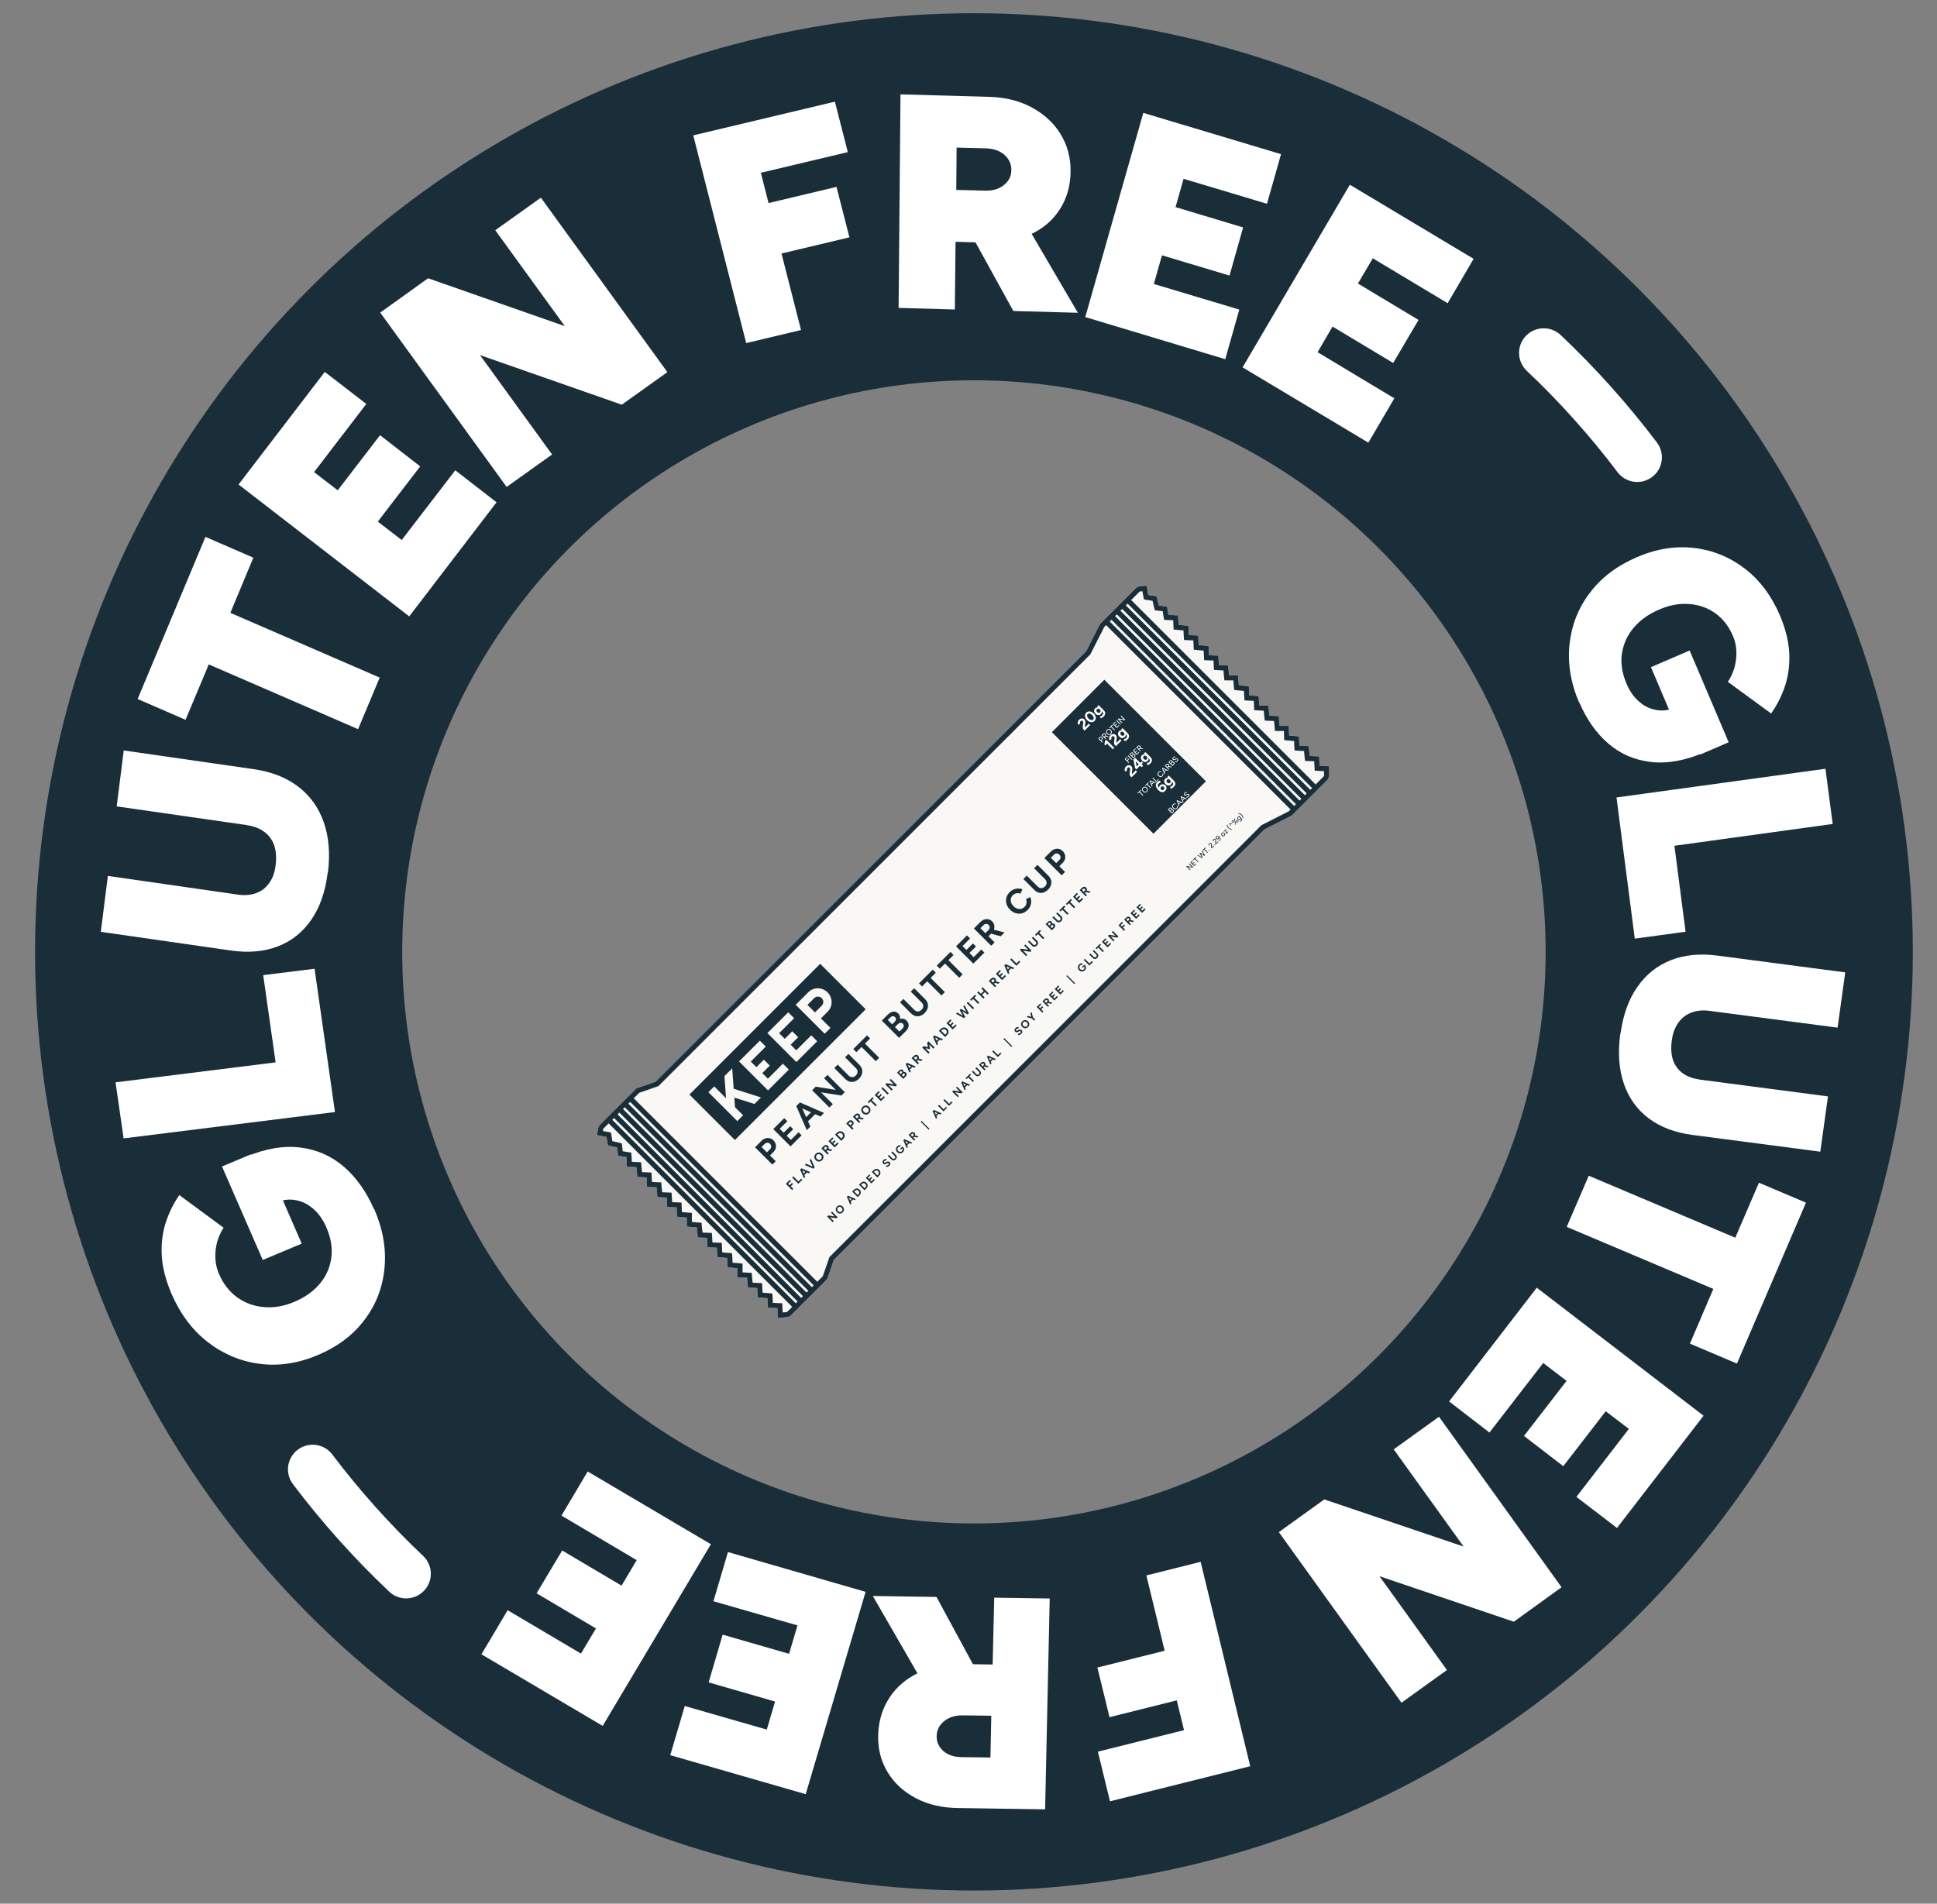
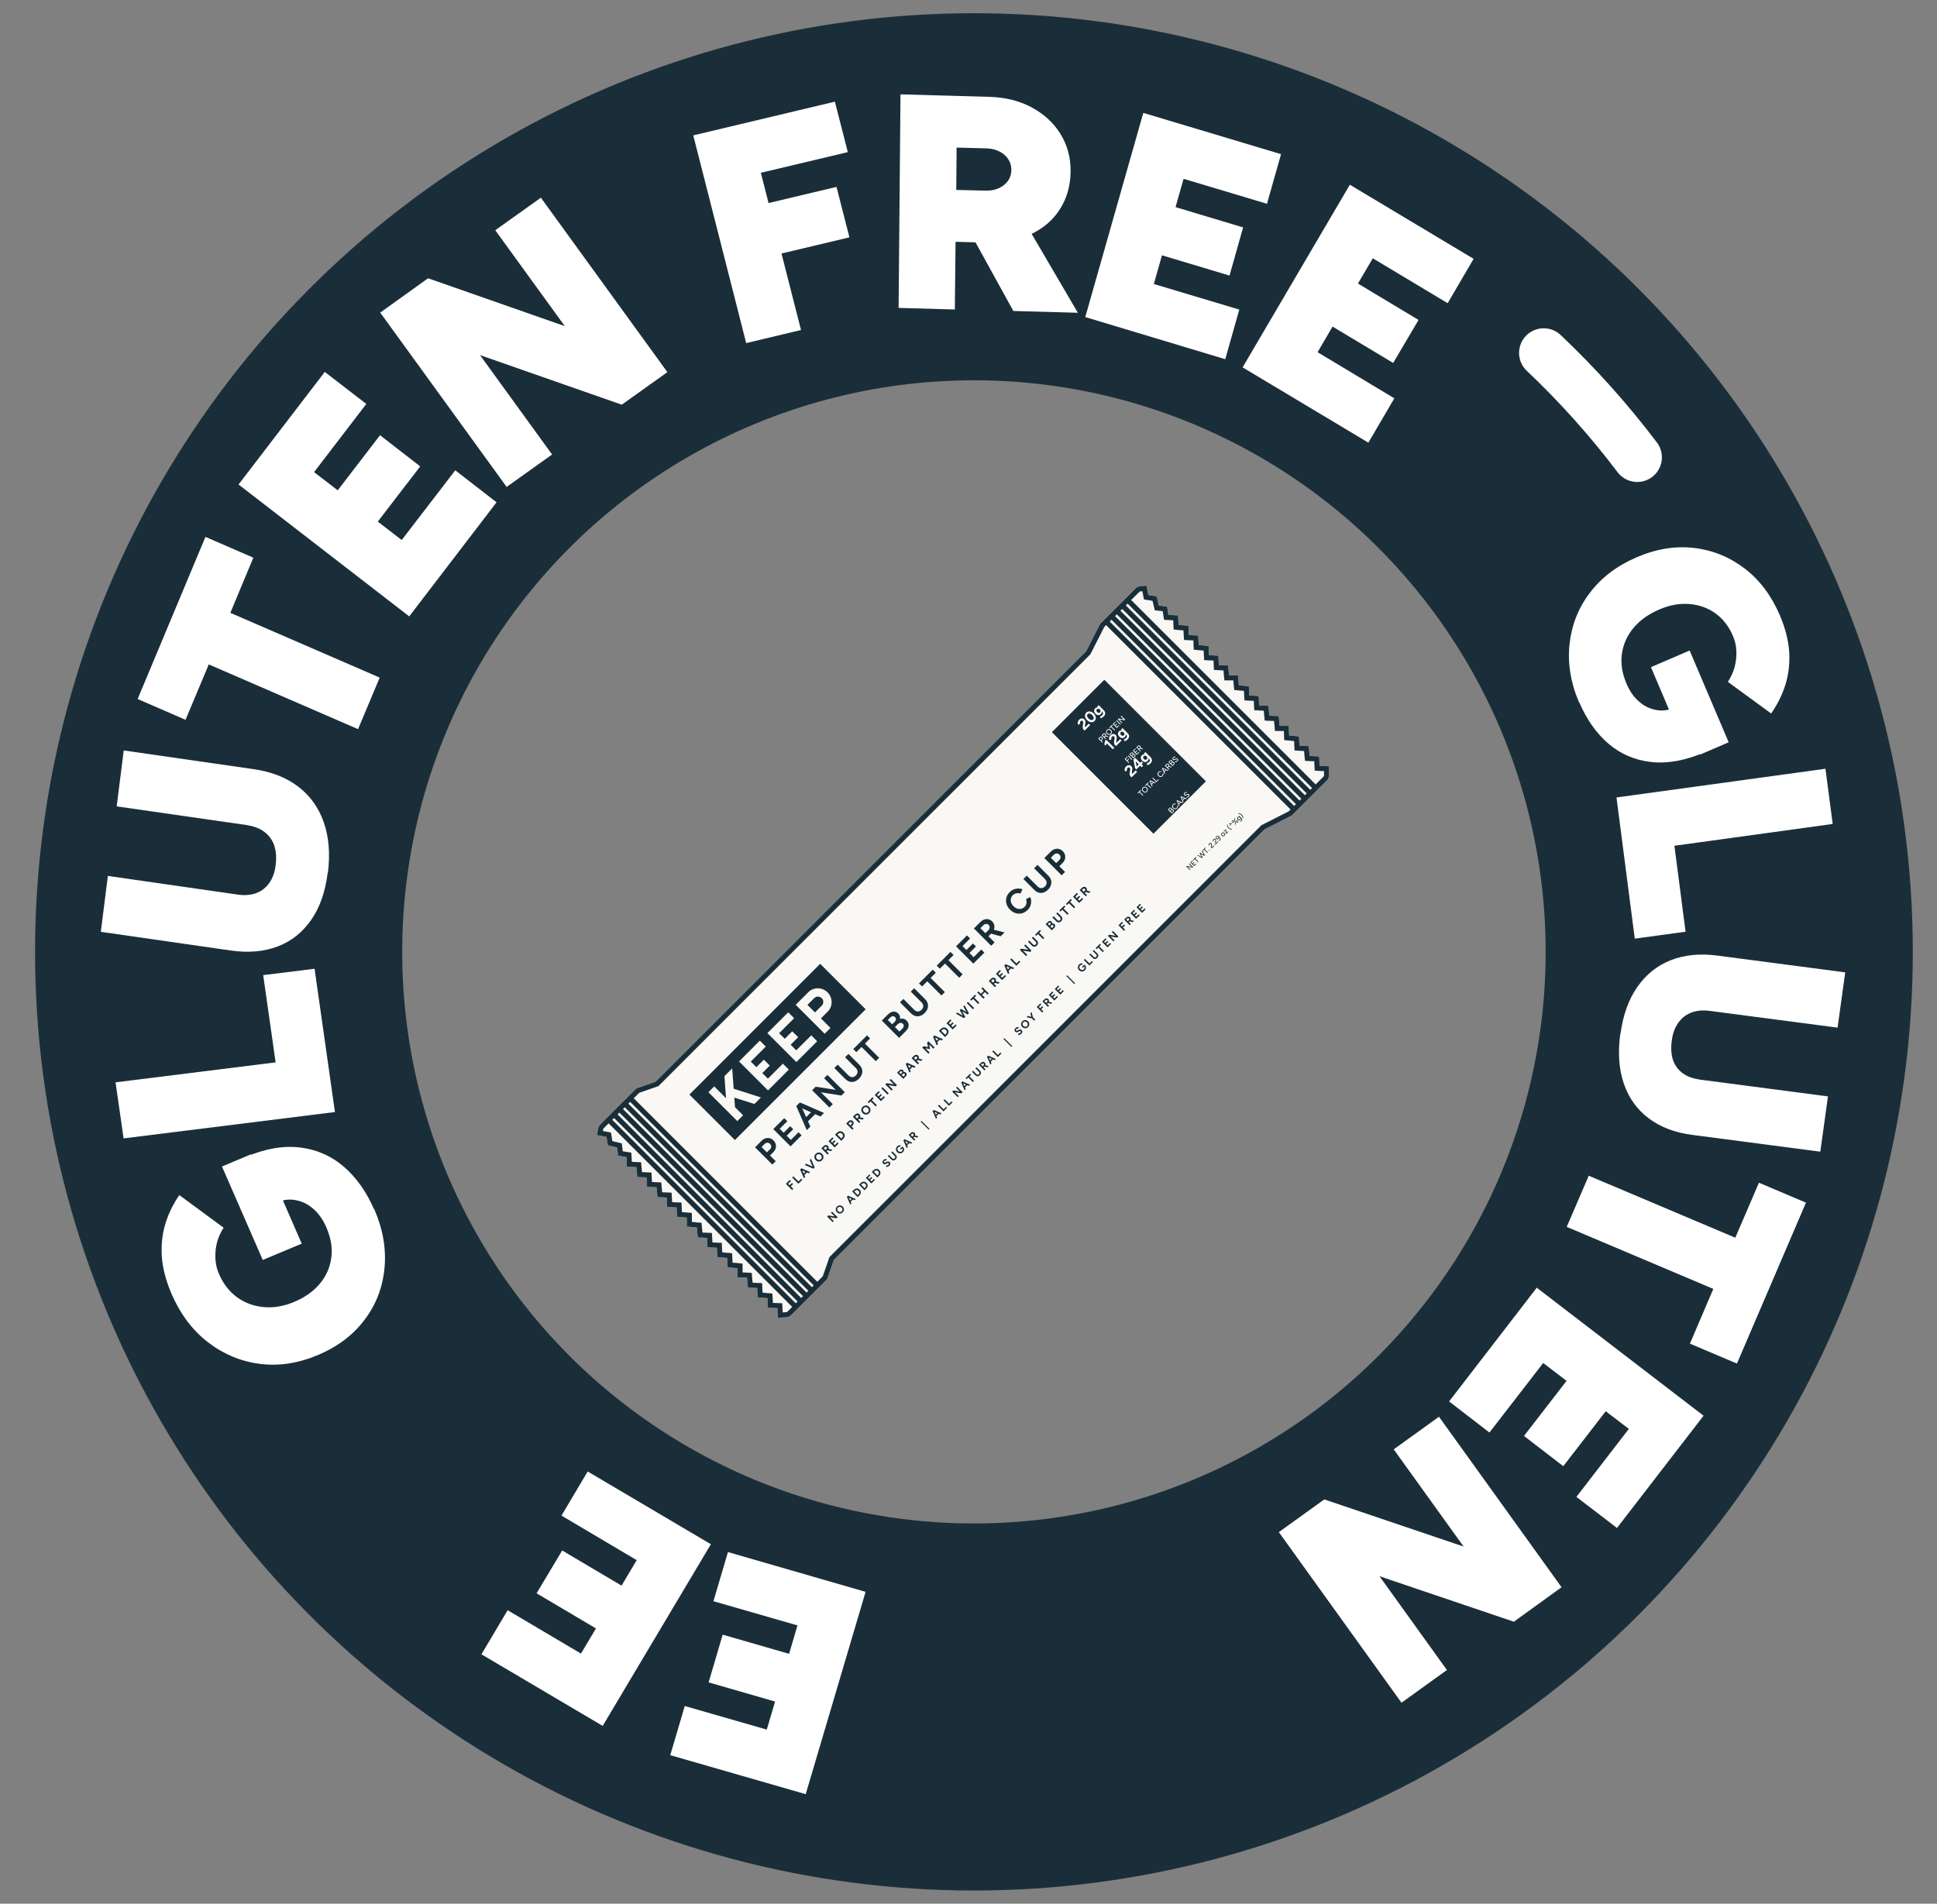
<svg xmlns="http://www.w3.org/2000/svg" width="118" height="116" viewBox="0 0 118 116" fill="none">
  <rect x="0" y="0" width="118" height="116" fill="#808080" stroke="none" />
  <ellipse cx="59.331" cy="58.001" rx="46.012" ry="46.012" stroke="#1A2E39" stroke-width="22.367" />
  <path fill-rule="evenodd" clip-rule="evenodd" d="M95.903 25.569C94.971 24.528 94.006 23.537 93.009 22.595C92.407 22.025 92.381 21.075 92.951 20.473C93.521 19.871 94.472 19.845 95.075 20.415C96.131 21.415 97.155 22.466 98.142 23.568C99.129 24.671 100.061 25.804 100.938 26.964C101.438 27.626 101.306 28.567 100.644 29.066C99.982 29.565 99.04 29.434 98.54 28.772C97.714 27.678 96.835 26.609 95.903 25.569Z" fill="white" />
-   <path fill-rule="evenodd" clip-rule="evenodd" d="M22.882 91.832C23.813 92.872 24.779 93.864 25.775 94.806C26.378 95.376 26.404 96.325 25.834 96.927C25.263 97.529 24.313 97.555 23.71 96.985C22.653 95.986 21.63 94.935 20.642 93.832C19.655 92.73 18.723 91.597 17.847 90.436C17.347 89.775 17.478 88.834 18.14 88.335C18.803 87.835 19.745 87.967 20.244 88.628C21.071 89.722 21.95 90.791 22.882 91.832Z" fill="white" />
  <path d="M96.193 42.8C95.679 41.591 95.489 40.402 95.616 39.241C95.743 38.08 96.15 37.041 96.853 36.123C97.549 35.197 98.496 34.48 99.687 33.964C100.878 33.447 102.047 33.255 103.192 33.388C104.338 33.52 105.367 33.942 106.287 34.645C107.207 35.347 107.924 36.31 108.439 37.52C108.774 38.318 108.959 39.067 108.999 39.774C109.033 40.487 108.951 41.143 108.754 41.757C108.557 42.37 108.266 42.948 107.897 43.476L105.259 41.547C105.44 41.279 105.571 40.99 105.666 40.666C105.754 40.334 105.791 40.009 105.778 39.678C105.765 39.346 105.694 39.029 105.565 38.742C105.315 38.159 104.956 37.699 104.496 37.369C104.036 37.039 103.496 36.847 102.905 36.806C102.307 36.757 101.694 36.868 101.052 37.151C100.423 37.421 99.91 37.79 99.519 38.253C99.128 38.716 98.895 39.236 98.807 39.827C98.718 40.419 98.817 41.024 99.081 41.65C99.274 42.103 99.517 42.463 99.834 42.735C100.142 43.015 100.488 43.187 100.877 43.258C101.258 43.335 101.655 43.283 102.045 43.109L103.858 45.834C102.667 46.35 101.57 46.542 100.576 46.43C99.582 46.319 98.711 45.94 97.978 45.309C97.245 44.677 96.65 43.836 96.2 42.778L96.193 42.8ZM100.562 40.657L102.931 39.638L105.309 45.23L103.569 45.979L102.198 44.478L100.577 40.657L100.562 40.657Z" fill="white" />
  <path d="M98.469 48.593L111.205 46.843L111.646 50.207L102.004 51.535L102.683 56.773L99.589 57.195L98.476 48.6L98.469 48.593Z" fill="white" />
  <path d="M98.722 62.971C98.878 61.839 99.213 60.901 99.742 60.142C100.271 59.383 100.944 58.84 101.774 58.512C102.604 58.185 103.549 58.087 104.615 58.227L112.41 59.25L111.943 62.618L104.148 61.595C103.73 61.539 103.348 61.577 103.016 61.708C102.684 61.839 102.43 62.049 102.228 62.338C102.025 62.627 101.893 62.988 101.841 63.428C101.782 63.861 101.809 64.25 101.916 64.588C102.03 64.919 102.231 65.192 102.504 65.393C102.784 65.601 103.137 65.722 103.562 65.786L111.358 66.808L110.891 70.176L103.095 69.154C102.029 69.014 101.144 68.678 100.432 68.14C99.72 67.603 99.219 66.898 98.919 66.02C98.62 65.141 98.552 64.133 98.707 62.986L98.722 62.971Z" fill="white" />
  <path d="M96.781 71.639L105.712 75.418L107.153 72.067L110.017 73.282L105.813 83.087L102.948 81.873L104.374 78.537L95.443 74.758L96.789 71.632L96.781 71.639Z" fill="white" />
  <path d="M93.624 78.469L103.779 86.265L98.505 93.105L96.033 91.211L99.228 87.068L97.819 85.993L95.233 89.34L92.84 87.497L95.433 84.142L94.01 83.052L90.736 87.289L88.278 85.395L93.631 78.447L93.624 78.469Z" fill="white" />
  <path d="M87.657 86.321L95.128 96.716L92.222 98.817L84.037 96.045L88.145 101.76L85.377 103.753L77.906 93.358L80.674 91.365L89.162 94.237L84.903 88.314L87.671 86.321L87.657 86.321Z" fill="white" />
-   <path d="M73.14 95.163L76.163 107.622L67.62 109.759L66.882 106.735L72.128 105.424L71.688 103.609L67.59 104.634L66.852 101.61L70.95 100.585L69.836 95.997L73.133 95.17L73.14 95.163Z" fill="white" />
-   <path d="M57.05 97.307L59.805 102.393L57.217 104.263L53.172 97.25L57.064 97.307L57.05 97.307ZM63.947 97.403L63.667 110.25L58.348 110.169C57.382 110.158 56.532 109.96 55.798 109.573C55.065 109.187 54.49 108.67 54.082 108.001C53.673 107.333 53.474 106.584 53.499 105.726C53.517 104.875 53.751 104.11 54.179 103.453C54.606 102.795 55.207 102.281 55.965 101.925C56.716 101.562 57.582 101.385 58.547 101.396L60.472 101.425L60.567 97.352L63.962 97.403L63.947 97.403ZM60.395 104.546L58.651 104.524C58.341 104.518 58.074 104.569 57.836 104.678C57.597 104.787 57.417 104.94 57.272 105.128C57.134 105.323 57.061 105.539 57.06 105.784C57.051 106.152 57.194 106.454 57.468 106.698C57.755 106.942 58.122 107.063 58.59 107.069L60.335 107.091L60.388 104.539L60.395 104.546Z" fill="white" />
  <path d="M52.734 96.985L49.083 109.325L40.831 106.949L41.715 103.954L46.712 105.391L47.216 103.681L43.169 102.514L44.024 99.606L48.07 100.773L48.582 99.041L43.462 97.568L44.346 94.573L52.713 96.992L52.734 96.985Z" fill="white" />
  <path d="M43.31 94.089L36.715 105.165L29.329 100.803L30.925 98.116L35.391 100.759L36.305 99.227L32.688 97.085L34.248 94.477L37.865 96.619L38.786 95.065L34.205 92.351L35.801 89.663L43.295 94.089L43.31 94.089Z" fill="white" />
  <path d="M22.792 73.66C23.329 74.891 23.537 76.098 23.423 77.273C23.31 78.448 22.911 79.495 22.211 80.416C21.518 81.345 20.568 82.059 19.368 82.567C18.168 83.074 16.986 83.253 15.824 83.104C14.662 82.954 13.613 82.514 12.672 81.79C11.731 81.066 10.991 80.08 10.454 78.849C10.104 78.035 9.907 77.274 9.857 76.558C9.813 75.834 9.888 75.17 10.079 74.551C10.271 73.932 10.557 73.351 10.925 72.821L13.623 74.81C13.443 75.079 13.314 75.37 13.222 75.697C13.138 76.032 13.104 76.361 13.122 76.697C13.14 77.033 13.216 77.355 13.35 77.648C13.611 78.242 13.98 78.713 14.451 79.053C14.921 79.393 15.47 79.595 16.07 79.645C16.676 79.701 17.296 79.597 17.944 79.319C18.576 79.054 19.091 78.686 19.482 78.223C19.872 77.759 20.101 77.235 20.183 76.637C20.265 76.039 20.157 75.425 19.881 74.787C19.68 74.325 19.428 73.958 19.104 73.677C18.788 73.39 18.435 73.211 18.04 73.135C17.652 73.051 17.251 73.098 16.859 73.27L14.986 70.485C16.186 69.978 17.294 69.798 18.303 69.924C19.312 70.05 20.199 70.445 20.95 71.094C21.701 71.744 22.315 72.604 22.785 73.682L22.792 73.66ZM18.393 75.774L16.007 76.774L13.523 71.078L15.276 70.342L16.685 71.881L18.378 75.774L18.393 75.774Z" fill="white" />
  <path d="M20.411 67.76L7.53 69.366L7.039 65.951L16.791 64.734L16.034 59.418L19.163 59.03L20.404 67.753L20.411 67.76Z" fill="white" />
  <path d="M19.961 53.188C19.819 54.333 19.491 55.279 18.965 56.041C18.439 56.803 17.765 57.345 16.928 57.666C16.091 57.987 15.135 58.073 14.053 57.917L6.142 56.779L6.571 53.372L14.482 54.511C14.906 54.573 15.293 54.54 15.628 54.412C15.962 54.283 16.216 54.074 16.418 53.783C16.62 53.493 16.748 53.129 16.795 52.684C16.849 52.247 16.817 51.852 16.704 51.508C16.584 51.171 16.377 50.891 16.098 50.684C15.811 50.47 15.452 50.343 15.02 50.273L7.109 49.135L7.538 45.728L15.449 46.867C16.531 47.023 17.433 47.374 18.161 47.928C18.889 48.483 19.407 49.203 19.721 50.097C20.036 50.991 20.119 52.014 19.976 53.173L19.961 53.188Z" fill="white" />
  <path d="M21.816 44.431L12.718 40.485L11.303 43.861L8.385 42.593L12.516 32.714L15.433 33.982L14.033 37.343L23.131 41.289L21.809 44.439L21.816 44.431Z" fill="white" />
  <path d="M24.924 37.554L14.532 29.522L19.785 22.662L22.315 24.613L19.133 28.768L20.574 29.876L23.151 26.519L25.599 28.418L23.016 31.783L24.472 32.906L27.734 28.657L30.249 30.607L24.916 37.576L24.924 37.554Z" fill="white" />
  <path d="M30.869 29.677L23.163 19.048L26.079 16.956L34.408 19.873L30.171 14.029L32.95 12.046L40.656 22.676L37.877 24.659L29.24 21.637L33.633 27.694L30.854 29.677L30.869 29.677Z" fill="white" />
  <path d="M45.459 20.911L42.233 8.249L50.86 6.195L51.648 9.269L46.35 10.528L46.82 12.373L50.959 11.388L51.746 14.462L47.608 15.447L48.797 20.109L45.467 20.904L45.459 20.911Z" fill="white" />
  <path d="M61.732 18.95L58.873 13.761L61.471 11.9L65.662 19.058L61.718 18.949L61.732 18.95ZM54.742 18.761L54.857 5.75L60.248 5.901C61.226 5.925 62.09 6.137 62.838 6.538C63.587 6.94 64.176 7.471 64.598 8.154C65.021 8.837 65.232 9.598 65.218 10.467C65.212 11.329 64.985 12.1 64.56 12.761C64.135 13.422 63.534 13.935 62.77 14.286C62.014 14.644 61.139 14.811 60.161 14.787L58.211 14.733L58.168 18.858L54.728 18.761L54.742 18.761ZM58.247 11.572L60.015 11.617C60.329 11.627 60.599 11.578 60.839 11.471C61.079 11.364 61.26 11.212 61.404 11.024C61.541 10.828 61.612 10.609 61.61 10.361C61.614 9.988 61.465 9.68 61.185 9.43C60.891 9.179 60.517 9.051 60.042 9.039L58.275 8.994L58.255 11.579L58.247 11.572Z" fill="white" />
  <path d="M66.11 19.333L69.648 6.878L78.039 9.394L77.183 12.417L72.102 10.895L71.613 12.621L75.729 13.857L74.901 16.792L70.786 15.557L70.291 17.305L75.497 18.864L74.641 21.887L66.132 19.326L66.11 19.333Z" fill="white" />
  <path d="M75.695 22.39L82.231 11.256L89.771 15.772L88.19 18.474L83.63 15.738L82.724 17.277L86.417 19.494L84.871 22.116L81.178 19.899L80.265 21.461L84.942 24.271L83.36 26.973L75.709 22.391L75.695 22.39Z" fill="white" />
  <path fill-rule="evenodd" clip-rule="evenodd" d="M78.507 44.227L78.514 44.373L78.535 44.812L79.001 44.855L79.135 44.867L79.141 45.001L79.162 45.434L79.595 45.454L79.729 45.461L79.741 45.594L79.783 46.061L80.222 46.082L80.362 46.088L80.369 46.229L80.389 46.661L80.822 46.682L80.969 46.689L80.969 46.836L80.969 47.382L80.891 47.382L80.947 47.437L78.71 49.674L78.692 49.691L78.671 49.703L77.028 50.537L50.8 76.766L50.403 77.905L50.391 77.939L50.366 77.964L48.102 80.228L48.047 80.173L48.052 80.252L47.544 80.289L47.386 80.301L47.379 80.142L47.358 79.71L46.925 79.689L46.785 79.682L46.779 79.542L46.758 79.104L46.291 79.061L46.157 79.049L46.151 78.915L46.13 78.482L45.698 78.462L45.564 78.455L45.551 78.321L45.509 77.855L45.07 77.834L44.923 77.827L44.923 77.68L44.923 77.275L44.464 77.234L44.33 77.221L44.323 77.087L44.302 76.648L43.836 76.606L43.702 76.594L43.696 76.46L43.675 76.027L43.242 76.006L43.102 76L43.096 75.859L43.075 75.427L42.642 75.406L42.508 75.4L42.496 75.266L42.453 74.794L41.981 74.751L41.841 74.738L41.841 74.597L41.841 74.193L41.381 74.151L41.247 74.139L41.241 74.004L41.22 73.572L40.787 73.551L40.647 73.544L40.641 73.404L40.62 72.972L40.187 72.951L40.053 72.945L40.041 72.811L39.998 72.344L39.56 72.323L39.42 72.317L39.413 72.177L39.392 71.744L38.959 71.723L38.825 71.717L38.813 71.583L38.771 71.117L38.332 71.096L38.192 71.089L38.185 70.949L38.164 70.502L37.77 70.439L37.654 70.421L37.641 70.304L37.598 69.921L37.131 69.81L37.03 69.786L37.014 69.684L36.949 69.273L36.521 69.194L36.371 69.166L36.397 69.016L36.459 68.647L36.533 68.66L36.48 68.606L38.745 66.342L38.77 66.317L38.803 66.306L39.943 65.908L66.171 39.68L67.006 38.037L67.017 38.016L67.034 37.998L69.271 35.761L69.325 35.816L69.317 35.739L69.706 35.699L69.847 35.684L69.873 35.824L69.953 36.252L70.363 36.317L70.465 36.333L70.489 36.434L70.601 36.901L70.984 36.944L71.101 36.957L71.119 37.073L71.182 37.467L71.629 37.489L71.769 37.495L71.776 37.635L71.797 38.074L72.263 38.116L72.397 38.129L72.403 38.263L72.424 38.695L72.856 38.716L72.996 38.723L73.003 38.863L73.024 39.302L73.49 39.344L73.624 39.356L73.631 39.49L73.651 39.923L74.084 39.944L74.224 39.95L74.231 40.09L74.252 40.523L74.684 40.544L74.818 40.55L74.831 40.684L74.872 41.144L75.277 41.144L75.418 41.144L75.431 41.284L75.474 41.756L75.946 41.799L76.079 41.811L76.086 41.946L76.106 42.378L76.539 42.399L76.679 42.406L76.686 42.546L76.707 42.978L77.139 42.999L77.274 43.005L77.286 43.139L77.328 43.606L77.767 43.627L77.901 43.633L77.913 43.767L77.955 44.227L78.36 44.227L78.507 44.227ZM36.751 68.772L36.726 68.918L37.113 68.99L37.22 69.01L37.237 69.117L37.303 69.533L37.775 69.646L37.88 69.671L37.892 69.779L37.934 70.153L38.336 70.217L38.46 70.236L38.466 70.362L38.487 70.794L38.919 70.815L39.054 70.822L39.066 70.955L39.108 71.421L39.547 71.442L39.687 71.449L39.694 71.589L39.715 72.022L40.147 72.043L40.282 72.049L40.294 72.183L40.336 72.649L40.775 72.67L40.915 72.677L40.922 72.817L40.942 73.249L41.375 73.27L41.515 73.277L41.522 73.417L41.542 73.856L42.009 73.898L42.149 73.911L42.149 74.052L42.149 74.456L42.609 74.498L42.737 74.51L42.749 74.638L42.791 75.104L43.23 75.125L43.37 75.132L43.377 75.272L43.397 75.705L43.83 75.725L43.97 75.732L43.977 75.872L43.998 76.311L44.464 76.353L44.598 76.365L44.604 76.499L44.625 76.938L45.092 76.981L45.232 76.993L45.232 77.134L45.232 77.533L45.658 77.553L45.792 77.559L45.804 77.693L45.847 78.16L46.285 78.181L46.425 78.187L46.432 78.328L46.453 78.766L46.919 78.808L47.053 78.821L47.059 78.955L47.08 79.388L47.513 79.408L47.653 79.415L47.66 79.555L47.679 79.97L47.943 79.95L50.123 77.77L50.52 76.631L50.532 76.597L50.557 76.572L76.828 50.301L76.845 50.284L76.867 50.273L78.509 49.438L80.66 47.287L80.66 46.983L80.235 46.963L80.094 46.956L80.088 46.816L80.067 46.383L79.635 46.363L79.5 46.356L79.488 46.223L79.446 45.756L79.007 45.735L78.867 45.728L78.86 45.588L78.839 45.15L78.373 45.107L78.239 45.095L78.233 44.961L78.213 44.535L77.814 44.535L77.673 44.535L77.66 44.395L77.618 43.928L77.179 43.907L77.045 43.901L77.033 43.767L76.99 43.301L76.552 43.28L76.412 43.273L76.405 43.133L76.384 42.701L75.952 42.68L75.811 42.673L75.805 42.533L75.784 42.094L75.318 42.052L75.19 42.04L75.178 41.912L75.136 41.453L74.731 41.453L74.591 41.453L74.578 41.312L74.535 40.846L74.097 40.825L73.957 40.818L73.95 40.678L73.929 40.245L73.496 40.225L73.356 40.218L73.35 40.078L73.329 39.639L72.862 39.597L72.729 39.585L72.722 39.45L72.702 39.018L72.269 38.997L72.129 38.99L72.122 38.85L72.101 38.412L71.635 38.369L71.501 38.357L71.495 38.223L71.474 37.79L71.041 37.769L70.916 37.763L70.896 37.639L70.833 37.237L70.459 37.196L70.351 37.184L70.326 37.078L70.213 36.606L69.797 36.54L69.689 36.523L69.669 36.416L69.596 36.02L69.431 36.038L67.27 38.199L66.435 39.841L66.424 39.863L66.407 39.88L40.136 66.151L40.111 66.176L40.078 66.188L38.938 66.585L36.751 68.772Z" fill="#F9F8F4" />
-   <path d="M36.726 68.918L36.751 68.772L38.938 66.585L40.078 66.188L40.111 66.176L40.136 66.151L66.407 39.88L66.424 39.863L66.435 39.841L67.27 38.199L69.431 36.038L69.596 36.02L69.669 36.416L69.689 36.523L69.797 36.54L70.213 36.606L70.326 37.078L70.351 37.184L70.459 37.196L70.833 37.237L70.896 37.639L70.916 37.763L71.041 37.769L71.474 37.79L71.495 38.223L71.501 38.357L71.635 38.369L72.101 38.412L72.122 38.85L72.129 38.99L72.269 38.997L72.702 39.018L72.722 39.45L72.729 39.585L72.862 39.597L73.329 39.639L73.35 40.078L73.356 40.218L73.496 40.225L73.929 40.245L73.95 40.678L73.957 40.818L74.097 40.825L74.535 40.846L74.578 41.312L74.591 41.453L74.731 41.453L75.136 41.453L75.178 41.912L75.19 42.04L75.318 42.052L75.784 42.094L75.805 42.533L75.811 42.673L75.952 42.68L76.384 42.701L76.405 43.133L76.412 43.273L76.552 43.28L76.99 43.301L77.033 43.767L77.045 43.901L77.179 43.907L77.618 43.928L77.66 44.395L77.673 44.535L77.814 44.535L78.213 44.535L78.233 44.961L78.239 45.095L78.373 45.107L78.839 45.15L78.86 45.588L78.867 45.728L79.007 45.735L79.446 45.756L79.488 46.223L79.5 46.356L79.635 46.363L80.067 46.383L80.088 46.816L80.094 46.956L80.235 46.963L80.66 46.983L80.66 47.287L78.509 49.438L76.867 50.273L76.845 50.284L76.828 50.301L50.557 76.572L50.532 76.597L50.52 76.631L50.123 77.77L47.943 79.95L47.679 79.97L47.66 79.555L47.653 79.415L47.513 79.408L47.08 79.388L47.059 78.955L47.053 78.821L46.919 78.808L46.453 78.766L46.432 78.328L46.425 78.187L46.285 78.181L45.847 78.16L45.804 77.693L45.792 77.559L45.658 77.553L45.232 77.533L45.232 77.134L45.232 76.993L45.092 76.981L44.625 76.938L44.604 76.499L44.598 76.365L44.464 76.353L43.998 76.311L43.977 75.872L43.97 75.732L43.83 75.725L43.397 75.705L43.377 75.272L43.37 75.132L43.23 75.125L42.791 75.104L42.749 74.638L42.737 74.51L42.609 74.498L42.149 74.456L42.149 74.052L42.149 73.911L42.009 73.898L41.542 73.856L41.522 73.417L41.515 73.277L41.375 73.27L40.942 73.249L40.922 72.817L40.915 72.677L40.775 72.67L40.336 72.649L40.294 72.183L40.282 72.049L40.147 72.043L39.715 72.022L39.694 71.589L39.687 71.449L39.547 71.442L39.108 71.421L39.066 70.955L39.054 70.822L38.919 70.815L38.487 70.794L38.466 70.362L38.46 70.236L38.336 70.217L37.934 70.153L37.892 69.779L37.88 69.671L37.775 69.646L37.303 69.533L37.237 69.117L37.22 69.01L37.113 68.99L36.726 68.918Z" fill="#F9F8F4" />
+   <path d="M36.726 68.918L36.751 68.772L38.938 66.585L40.078 66.188L40.111 66.176L40.136 66.151L66.407 39.88L66.424 39.863L66.435 39.841L67.27 38.199L69.431 36.038L69.596 36.02L69.669 36.416L69.689 36.523L69.797 36.54L70.213 36.606L70.326 37.078L70.351 37.184L70.459 37.196L70.833 37.237L70.896 37.639L70.916 37.763L71.041 37.769L71.474 37.79L71.495 38.223L71.501 38.357L71.635 38.369L72.101 38.412L72.122 38.85L72.129 38.99L72.269 38.997L72.702 39.018L72.722 39.45L72.729 39.585L72.862 39.597L73.329 39.639L73.35 40.078L73.356 40.218L73.496 40.225L73.929 40.245L73.95 40.678L73.957 40.818L74.097 40.825L74.535 40.846L74.578 41.312L74.591 41.453L74.731 41.453L75.136 41.453L75.178 41.912L75.19 42.04L75.318 42.052L75.784 42.094L75.805 42.533L75.811 42.673L75.952 42.68L76.384 42.701L76.405 43.133L76.412 43.273L76.552 43.28L76.99 43.301L77.033 43.767L77.045 43.901L77.179 43.907L77.618 43.928L77.66 44.395L77.673 44.535L77.814 44.535L78.213 44.535L78.233 44.961L78.239 45.095L78.373 45.107L78.839 45.15L78.86 45.588L78.867 45.728L79.007 45.735L79.446 45.756L79.488 46.223L79.5 46.356L79.635 46.363L80.067 46.383L80.088 46.816L80.094 46.956L80.235 46.963L80.66 46.983L80.66 47.287L78.509 49.438L76.867 50.273L76.845 50.284L76.828 50.301L50.557 76.572L50.532 76.597L50.52 76.631L50.123 77.77L47.943 79.95L47.679 79.97L47.66 79.555L47.653 79.415L47.513 79.408L47.08 79.388L47.059 78.955L47.053 78.821L46.919 78.808L46.453 78.766L46.432 78.328L46.425 78.187L46.285 78.181L45.847 78.16L45.804 77.693L45.792 77.559L45.658 77.553L45.232 77.533L45.232 77.134L45.232 76.993L45.092 76.981L44.625 76.938L44.604 76.499L44.598 76.365L44.464 76.353L43.998 76.311L43.977 75.872L43.97 75.732L43.83 75.725L43.397 75.705L43.377 75.272L43.37 75.132L43.23 75.125L42.791 75.104L42.749 74.638L42.737 74.51L42.609 74.498L42.149 74.456L42.149 74.052L42.149 73.911L42.009 73.898L41.542 73.856L41.522 73.417L41.515 73.277L41.375 73.27L40.942 73.249L40.922 72.817L40.915 72.677L40.775 72.67L40.336 72.649L40.294 72.183L40.282 72.049L40.147 72.043L39.715 72.022L39.694 71.589L39.687 71.449L39.547 71.442L39.108 71.421L39.066 70.955L39.054 70.822L38.919 70.815L38.487 70.794L38.466 70.362L38.46 70.236L37.934 70.153L37.892 69.779L37.88 69.671L37.775 69.646L37.303 69.533L37.237 69.117L37.22 69.01L37.113 68.99L36.726 68.918Z" fill="#F9F8F4" />
  <path fill-rule="evenodd" clip-rule="evenodd" d="M78.506 44.228L78.513 44.376L78.534 44.814L79 44.857L79.134 44.869L79.14 45.003L79.161 45.435L79.594 45.456L79.728 45.463L79.74 45.596L79.782 46.063L80.221 46.084L80.361 46.09L80.368 46.23L80.388 46.663L80.821 46.684L80.968 46.691L80.968 46.838L80.968 47.384L80.892 47.384L80.947 47.438L78.71 49.675L78.692 49.693L78.671 49.704L77.028 50.538L50.8 76.767L50.402 77.907L50.391 77.94L50.366 77.965L48.102 80.229L48.045 80.173L48.051 80.253L47.543 80.29L47.385 80.302L47.377 80.144L47.357 79.711L46.924 79.691L46.784 79.684L46.777 79.544L46.756 79.105L46.29 79.063L46.156 79.05L46.15 78.916L46.129 78.484L45.696 78.463L45.562 78.456L45.55 78.323L45.508 77.856L45.069 77.835L44.922 77.828L44.922 77.681L44.922 77.277L44.462 77.235L44.328 77.223L44.322 77.088L44.301 76.65L43.835 76.607L43.701 76.595L43.694 76.461L43.674 76.028L43.241 76.008L43.101 76.001L43.094 75.861L43.074 75.428L42.641 75.407L42.507 75.401L42.495 75.267L42.452 74.795L41.98 74.752L41.839 74.74L41.839 74.599L41.839 74.194L41.38 74.152L41.246 74.14L41.239 74.006L41.219 73.573L40.786 73.552L40.646 73.546L40.639 73.406L40.619 72.973L40.186 72.952L40.052 72.946L40.039 72.812L39.997 72.346L39.558 72.325L39.418 72.318L39.412 72.178L39.391 71.745L38.958 71.725L38.824 71.718L38.812 71.585L38.769 71.118L38.331 71.097L38.191 71.091L38.184 70.951L38.163 70.503L37.768 70.441L37.652 70.422L37.639 70.305L37.596 69.922L37.129 69.811L37.029 69.787L37.013 69.685L36.948 69.275L36.519 69.195L36.37 69.167L36.395 69.017L36.458 68.648L36.532 68.661L36.479 68.608L38.744 66.344L38.769 66.319L38.802 66.308L39.942 65.91L66.17 39.682L67.005 38.039L67.016 38.017L67.033 38L69.27 35.763L69.324 35.817L69.316 35.741L69.705 35.7L69.846 35.686L69.873 35.826L69.952 36.254L70.362 36.319L70.465 36.335L70.489 36.436L70.6 36.903L70.983 36.946L71.1 36.959L71.118 37.075L71.181 37.469L71.628 37.49L71.768 37.497L71.775 37.637L71.796 38.076L72.262 38.118L72.396 38.131L72.402 38.265L72.423 38.697L72.856 38.718L72.996 38.725L73.002 38.865L73.023 39.304L73.49 39.346L73.623 39.358L73.63 39.492L73.65 39.925L74.083 39.946L74.223 39.952L74.23 40.092L74.251 40.525L74.683 40.546L74.817 40.552L74.83 40.686L74.871 41.146L75.276 41.146L75.417 41.146L75.43 41.286L75.473 41.758L75.945 41.801L76.079 41.813L76.085 41.947L76.106 42.38L76.538 42.401L76.678 42.408L76.685 42.548L76.706 42.98L77.138 43.001L77.273 43.008L77.285 43.141L77.327 43.608L77.766 43.629L77.9 43.635L77.912 43.769L77.954 44.228L78.359 44.228L78.506 44.228ZM36.749 68.775L36.725 68.919L37.111 68.991L37.218 69.011L37.235 69.119L37.301 69.535L37.773 69.647L37.879 69.673L37.891 69.78L37.933 70.154L38.335 70.218L38.459 70.238L38.465 70.363L38.486 70.796L38.918 70.816L39.052 70.823L39.064 70.957L39.107 71.423L39.546 71.444L39.686 71.451L39.692 71.591L39.713 72.023L40.146 72.044L40.28 72.05L40.292 72.184L40.335 72.65L40.773 72.671L40.913 72.678L40.92 72.818L40.941 73.251L41.373 73.272L41.513 73.278L41.52 73.418L41.541 73.857L42.008 73.899L42.148 73.912L42.148 74.053L42.148 74.458L42.608 74.5L42.736 74.511L42.747 74.639L42.79 75.106L43.229 75.126L43.369 75.133L43.375 75.273L43.396 75.706L43.829 75.727L43.969 75.733L43.975 75.873L43.996 76.312L44.463 76.355L44.597 76.367L44.603 76.501L44.624 76.94L45.09 76.982L45.231 76.995L45.231 77.136L45.231 77.534L45.657 77.554L45.791 77.561L45.803 77.695L45.845 78.161L46.284 78.182L46.424 78.189L46.431 78.329L46.452 78.767L46.918 78.81L47.052 78.822L47.058 78.956L47.079 79.389L47.511 79.409L47.652 79.416L47.658 79.556L47.678 79.971L47.943 79.951L48.261 79.633L37.077 68.448L36.749 68.775ZM37.295 68.23L48.48 79.415L48.588 79.306L37.403 68.121L37.295 68.23ZM38.604 66.92L38.937 66.587L40.077 66.19L40.11 66.178L40.135 66.153L66.406 39.883L66.423 39.865L66.434 39.843L67.269 38.201L67.381 38.088L78.621 49.328L78.509 49.44L76.867 50.274L76.845 50.285L76.828 50.303L50.557 76.574L50.532 76.599L50.52 76.632L50.123 77.772L49.789 78.105L38.604 66.92ZM38.386 67.138L49.571 78.323L49.461 78.433L38.276 67.248L38.386 67.138ZM38.058 67.466L49.243 78.651L49.134 78.76L37.949 67.575L38.058 67.466ZM37.731 67.793L48.916 78.978L48.806 79.088L37.621 67.903L37.731 67.793ZM80.66 47.289L80.148 47.8L68.909 36.561L69.43 36.039L69.595 36.022L69.668 36.418L69.688 36.525L69.796 36.542L70.212 36.608L70.325 37.08L70.35 37.186L70.458 37.198L70.832 37.239L70.895 37.641L70.915 37.765L71.04 37.771L71.473 37.792L71.494 38.225L71.5 38.359L71.634 38.371L72.1 38.413L72.121 38.852L72.128 38.992L72.268 38.999L72.701 39.02L72.721 39.453L72.728 39.587L72.861 39.599L73.328 39.641L73.349 40.08L73.355 40.22L73.496 40.227L73.928 40.247L73.949 40.68L73.956 40.82L74.096 40.827L74.534 40.848L74.577 41.314L74.59 41.455L74.73 41.455L75.135 41.455L75.177 41.914L75.189 42.042L75.317 42.054L75.783 42.096L75.804 42.535L75.811 42.675L75.951 42.682L76.383 42.703L76.404 43.135L76.411 43.275L76.551 43.282L76.99 43.303L77.032 43.769L77.044 43.903L77.178 43.91L77.617 43.93L77.659 44.397L77.672 44.537L77.813 44.537L78.212 44.537L78.232 44.963L78.238 45.097L78.372 45.109L78.838 45.152L78.859 45.59L78.866 45.73L79.006 45.737L79.445 45.758L79.487 46.225L79.499 46.358L79.633 46.365L80.066 46.385L80.087 46.818L80.094 46.958L80.234 46.965L80.66 46.985L80.66 47.289ZM79.821 48.128L79.93 48.019L68.691 36.779L68.582 36.888L79.821 48.128ZM79.494 48.455L79.603 48.346L68.363 37.106L68.254 37.215L79.494 48.455ZM79.167 48.782L79.276 48.673L68.036 37.434L67.927 37.542L79.167 48.782ZM78.839 49.11L78.948 49L67.709 37.761L67.6 37.87L78.839 49.11Z" fill="#1A2E39" />
  <g clip-path="url(#clip0_637_1927)">
    <path d="M49.602 60.819L49.188 61.232L49.647 61.691L50.06 61.278C50.185 61.153 50.186 60.95 50.059 60.823C49.933 60.697 49.726 60.695 49.602 60.819Z" fill="#1A2E39" />
    <path d="M41.997 66.695L44.769 69.467L52.738 61.498L49.966 58.726L41.997 66.695ZM46.357 66.871L45.959 67.269L44.733 66.882L44.776 67.466L45.269 67.959L44.915 68.313L44.295 67.693L44.289 67.693L44.286 67.684L43.154 66.552L43.508 66.198L44.229 66.919L44.132 65.573L44.605 65.101L44.694 66.34L46.357 66.871ZM46.65 63.771L45.736 64.684L46.078 65.026L46.534 64.569L46.895 64.93L46.438 65.386L46.78 65.728L47.693 64.814L48.054 65.175L46.786 66.443L45.021 64.678L46.289 63.41L46.65 63.771ZM48.377 62.043L47.464 62.957L47.805 63.298L48.262 62.842L48.623 63.202L48.166 63.659L48.507 64L49.421 63.087L49.782 63.447L48.514 64.715L46.749 62.95L48.017 61.683L48.377 62.043ZM50.424 61.641L50.011 62.054L50.592 62.636L50.238 62.99L48.474 61.226L49.241 60.458C49.562 60.138 50.088 60.143 50.414 60.468C50.739 60.794 50.744 61.321 50.424 61.641Z" fill="#1A2E39" />
  </g>
  <path d="M47.05 70.962L45.997 69.909L46.388 69.517C46.462 69.443 46.543 69.392 46.63 69.365C46.717 69.337 46.803 69.334 46.888 69.355C46.972 69.375 47.049 69.419 47.118 69.489C47.186 69.557 47.231 69.633 47.254 69.718C47.276 69.802 47.275 69.887 47.252 69.972C47.228 70.056 47.18 70.134 47.109 70.205L46.907 70.407L47.257 70.756L47.05 70.962ZM46.718 70.217L46.915 70.02C46.961 69.974 46.984 69.921 46.983 69.862C46.982 69.801 46.957 69.746 46.909 69.698C46.861 69.65 46.805 69.627 46.742 69.63C46.68 69.632 46.623 69.659 46.572 69.71L46.391 69.891L46.718 70.217ZM48.16 69.852L47.107 68.799L47.774 68.132L47.962 68.32L47.501 68.781L47.74 69.02L48.138 68.623L48.321 68.806L47.924 69.204L48.178 69.458L48.645 68.991L48.833 69.179L48.16 69.852ZM49.98 68.033L48.523 67.383L48.729 67.176L50.198 67.814L49.98 68.033ZM49.148 68.865L48.509 67.396L48.715 67.19L49.366 68.647L49.148 68.865ZM49.111 68.438L48.929 68.255L49.59 67.595L49.772 67.777L49.111 68.438ZM50.527 67.485L49.474 66.432L49.689 66.216L50.911 66.409L50.204 65.702L50.408 65.497L51.462 66.55L51.257 66.755L50.013 66.558L50.733 67.279L50.527 67.485ZM52.328 65.727C52.241 65.814 52.148 65.873 52.05 65.903C51.951 65.933 51.854 65.935 51.758 65.909C51.661 65.881 51.571 65.825 51.487 65.74L50.826 65.079L51.032 64.873L51.693 65.534C51.738 65.579 51.787 65.61 51.839 65.626C51.891 65.64 51.943 65.639 51.994 65.624C52.046 65.608 52.095 65.578 52.14 65.532C52.185 65.487 52.215 65.439 52.23 65.388C52.246 65.336 52.247 65.284 52.232 65.233C52.217 65.18 52.187 65.131 52.141 65.085L51.481 64.425L51.687 64.219L52.348 64.879C52.432 64.964 52.487 65.055 52.513 65.153C52.539 65.249 52.537 65.347 52.506 65.447C52.475 65.545 52.416 65.638 52.328 65.727ZM53.351 64.662L52.485 63.796L52.169 64.112L51.981 63.924L52.818 63.087L53.006 63.276L52.692 63.59L53.557 64.456L53.351 64.662ZM54.772 63.241L53.718 62.187L54.075 61.83C54.147 61.758 54.222 61.706 54.298 61.674C54.374 61.642 54.45 61.633 54.525 61.648C54.599 61.662 54.67 61.703 54.736 61.769C54.777 61.81 54.804 61.858 54.819 61.915C54.833 61.969 54.834 62.027 54.822 62.089C54.896 62.065 54.967 62.061 55.035 62.077C55.103 62.091 55.167 62.127 55.225 62.186C55.289 62.25 55.329 62.319 55.345 62.393C55.361 62.468 55.355 62.542 55.326 62.617C55.297 62.693 55.247 62.766 55.177 62.836L54.772 63.241ZM54.791 62.857L54.975 62.673C55.024 62.624 55.051 62.573 55.055 62.521C55.058 62.468 55.039 62.421 54.998 62.38C54.955 62.337 54.905 62.319 54.85 62.325C54.794 62.332 54.739 62.362 54.685 62.416L54.518 62.583L54.791 62.857ZM54.349 62.414L54.508 62.255C54.554 62.21 54.578 62.163 54.581 62.113C54.584 62.064 54.564 62.019 54.522 61.976C54.48 61.934 54.433 61.916 54.381 61.922C54.328 61.928 54.277 61.956 54.227 62.007L54.084 62.149L54.349 62.414ZM56.33 61.725C56.243 61.812 56.15 61.871 56.052 61.901C55.953 61.931 55.856 61.933 55.76 61.907C55.663 61.879 55.573 61.822 55.489 61.738L54.828 61.077L55.034 60.871L55.695 61.532C55.74 61.577 55.789 61.608 55.841 61.624C55.893 61.638 55.945 61.637 55.996 61.622C56.048 61.606 56.097 61.576 56.142 61.53C56.187 61.485 56.217 61.437 56.232 61.386C56.248 61.334 56.249 61.282 56.234 61.231C56.219 61.178 56.189 61.129 56.143 61.083L55.483 60.423L55.689 60.217L56.35 60.877C56.434 60.962 56.489 61.053 56.515 61.151C56.541 61.248 56.539 61.345 56.508 61.445C56.478 61.543 56.418 61.636 56.33 61.725ZM57.353 60.66L56.487 59.794L56.171 60.11L55.983 59.922L56.82 59.085L57.008 59.273L56.694 59.588L57.559 60.453L57.353 60.66ZM58.435 59.578L57.569 58.712L57.254 59.028L57.065 58.84L57.902 58.003L58.09 58.191L57.776 58.506L58.641 59.371L58.435 59.578ZM59.294 58.718L58.241 57.665L58.907 56.998L59.096 57.186L58.635 57.647L58.874 57.886L59.272 57.489L59.455 57.672L59.058 58.07L59.312 58.324L59.779 57.857L59.967 58.045L59.294 58.718ZM60.384 57.629L59.33 56.575L59.721 56.184C59.796 56.11 59.876 56.059 59.962 56.031C60.049 56.002 60.133 55.998 60.217 56.017C60.299 56.035 60.374 56.078 60.441 56.145C60.507 56.211 60.549 56.287 60.567 56.374C60.585 56.458 60.58 56.544 60.551 56.631C60.521 56.717 60.468 56.797 60.394 56.872L60.217 57.049L60.59 57.423L60.384 57.629ZM60.963 57.049L60.296 56.87L60.342 56.599L61.196 56.816L60.963 57.049ZM60.029 56.861L60.215 56.675C60.246 56.644 60.267 56.609 60.278 56.572C60.29 56.534 60.292 56.496 60.283 56.459C60.275 56.421 60.256 56.388 60.227 56.359C60.182 56.313 60.129 56.293 60.068 56.298C60.007 56.302 59.952 56.33 59.901 56.381L59.724 56.557L60.029 56.861ZM62.602 55.447C62.499 55.549 62.386 55.617 62.26 55.65C62.134 55.682 62.007 55.68 61.881 55.644C61.754 55.607 61.637 55.535 61.53 55.429C61.424 55.322 61.353 55.206 61.316 55.08C61.279 54.952 61.277 54.826 61.309 54.702C61.341 54.575 61.408 54.461 61.511 54.359C61.583 54.286 61.663 54.232 61.752 54.196C61.839 54.159 61.928 54.141 62.021 54.141C62.113 54.139 62.202 54.154 62.286 54.189L62.165 54.45C62.111 54.43 62.056 54.421 62.001 54.422C61.945 54.422 61.891 54.432 61.84 54.453C61.788 54.474 61.741 54.505 61.699 54.547C61.638 54.608 61.598 54.678 61.581 54.758C61.564 54.835 61.569 54.913 61.595 54.994C61.622 55.073 61.671 55.148 61.741 55.218C61.811 55.288 61.887 55.337 61.968 55.364C62.048 55.39 62.128 55.395 62.208 55.378C62.286 55.359 62.356 55.319 62.418 55.257C62.461 55.214 62.492 55.167 62.511 55.116C62.531 55.062 62.539 55.008 62.537 54.952C62.536 54.895 62.525 54.838 62.504 54.783L62.764 54.661C62.8 54.748 62.819 54.838 62.819 54.932C62.819 55.025 62.802 55.116 62.766 55.205C62.73 55.293 62.675 55.374 62.602 55.447ZM63.846 54.209C63.759 54.296 63.666 54.355 63.567 54.385C63.469 54.415 63.372 54.417 63.275 54.391C63.179 54.363 63.089 54.307 63.005 54.222L62.344 53.562L62.55 53.355L63.211 54.016C63.256 54.061 63.304 54.092 63.357 54.108C63.409 54.122 63.461 54.121 63.512 54.106C63.564 54.09 63.613 54.06 63.658 54.015C63.703 53.969 63.733 53.921 63.748 53.87C63.764 53.818 63.765 53.766 63.749 53.715C63.734 53.662 63.704 53.613 63.659 53.568L62.998 52.907L63.205 52.701L63.865 53.361C63.95 53.446 64.005 53.537 64.031 53.635C64.057 53.732 64.055 53.83 64.023 53.929C63.993 54.027 63.934 54.12 63.846 54.209ZM64.675 53.337L63.622 52.284L64.013 51.892C64.087 51.818 64.168 51.767 64.255 51.74C64.342 51.712 64.427 51.709 64.513 51.73C64.597 51.75 64.674 51.795 64.743 51.864C64.811 51.932 64.856 52.008 64.878 52.093C64.9 52.177 64.9 52.262 64.877 52.347C64.853 52.431 64.805 52.509 64.734 52.58L64.532 52.782L64.881 53.131L64.675 53.337ZM64.343 52.592L64.54 52.395C64.586 52.349 64.609 52.296 64.608 52.237C64.606 52.176 64.582 52.121 64.534 52.073C64.486 52.025 64.43 52.002 64.367 52.005C64.305 52.007 64.248 52.034 64.197 52.085L64.016 52.266L64.343 52.592Z" fill="#1A2E39" />
  <path d="M48.251 72.513L47.874 72.137L48.116 71.895L48.183 71.963L48.015 72.13L48.106 72.221L48.245 72.081L48.312 72.148L48.173 72.288L48.324 72.439L48.251 72.513ZM48.634 72.129L48.258 71.753L48.332 71.68L48.641 71.989L48.806 71.823L48.873 71.89L48.634 72.129ZM49.27 71.494L48.749 71.262L48.823 71.188L49.348 71.416L49.27 71.494ZM48.972 71.791L48.745 71.267L48.818 71.193L49.05 71.713L48.972 71.791ZM48.96 71.639L48.895 71.574L49.13 71.338L49.196 71.403L48.96 71.639ZM49.558 71.206L49.324 70.687L49.403 70.608L49.63 71.134L49.558 71.206ZM49.55 71.214L49.024 70.987L49.103 70.908L49.622 71.142L49.55 71.214ZM50.083 70.694C50.045 70.732 50.003 70.757 49.957 70.77C49.911 70.782 49.865 70.782 49.82 70.77C49.774 70.757 49.732 70.731 49.695 70.694C49.656 70.656 49.631 70.614 49.618 70.568C49.605 70.522 49.605 70.477 49.617 70.432C49.63 70.386 49.655 70.344 49.693 70.307C49.731 70.269 49.772 70.244 49.818 70.232C49.863 70.22 49.909 70.22 49.955 70.233C50 70.245 50.042 70.27 50.08 70.308C50.118 70.346 50.143 70.388 50.156 70.434C50.169 70.479 50.169 70.524 50.157 70.57C50.145 70.615 50.12 70.657 50.083 70.694ZM50.016 70.627C50.039 70.604 50.053 70.578 50.06 70.55C50.066 70.522 50.065 70.493 50.055 70.464C50.046 70.435 50.03 70.409 50.005 70.384C49.98 70.359 49.953 70.342 49.924 70.333C49.895 70.324 49.866 70.323 49.838 70.329C49.809 70.336 49.783 70.351 49.76 70.374C49.737 70.397 49.722 70.422 49.716 70.451C49.709 70.48 49.71 70.508 49.719 70.537C49.728 70.567 49.745 70.594 49.77 70.619C49.795 70.643 49.822 70.66 49.851 70.669C49.88 70.678 49.909 70.679 49.938 70.672C49.966 70.665 49.992 70.65 50.016 70.627ZM50.413 70.35L50.037 69.974L50.177 69.834C50.203 69.808 50.232 69.79 50.263 69.78C50.294 69.769 50.324 69.768 50.354 69.775C50.383 69.781 50.41 69.796 50.434 69.82C50.458 69.844 50.473 69.871 50.479 69.902C50.486 69.932 50.483 69.963 50.473 69.994C50.462 70.025 50.444 70.053 50.417 70.08L50.354 70.143L50.487 70.277L50.413 70.35ZM50.62 70.143L50.382 70.079L50.398 69.983L50.704 70.06L50.62 70.143ZM50.287 70.076L50.353 70.01C50.364 69.999 50.372 69.986 50.376 69.973C50.38 69.959 50.381 69.946 50.377 69.933C50.375 69.919 50.368 69.907 50.358 69.897C50.341 69.881 50.322 69.873 50.301 69.875C50.279 69.877 50.259 69.886 50.241 69.905L50.178 69.968L50.287 70.076ZM50.846 69.918L50.47 69.542L50.708 69.304L50.775 69.371L50.61 69.535L50.696 69.621L50.838 69.479L50.903 69.544L50.761 69.686L50.852 69.777L51.019 69.611L51.086 69.678L50.846 69.918ZM51.248 69.515L50.872 69.139L50.992 69.019C51.031 68.98 51.073 68.955 51.118 68.941C51.164 68.928 51.209 68.927 51.254 68.939C51.299 68.95 51.34 68.974 51.377 69.011C51.413 69.047 51.437 69.088 51.449 69.133C51.461 69.178 51.46 69.223 51.446 69.269C51.433 69.315 51.407 69.357 51.369 69.395L51.248 69.515ZM51.253 69.373L51.3 69.326C51.317 69.309 51.33 69.29 51.339 69.269C51.347 69.249 51.352 69.227 51.352 69.206C51.352 69.184 51.348 69.163 51.34 69.142C51.331 69.122 51.319 69.103 51.302 69.086C51.285 69.069 51.266 69.057 51.246 69.048C51.225 69.04 51.204 69.036 51.182 69.036C51.16 69.036 51.139 69.04 51.118 69.049C51.097 69.058 51.078 69.07 51.061 69.088L51.015 69.134L51.253 69.373ZM51.925 68.839L51.549 68.463L51.688 68.323C51.715 68.296 51.744 68.278 51.775 68.269C51.806 68.259 51.836 68.257 51.867 68.265C51.897 68.272 51.924 68.288 51.949 68.313C51.973 68.337 51.989 68.364 51.997 68.394C52.005 68.425 52.005 68.455 51.997 68.485C51.988 68.515 51.971 68.543 51.946 68.569L51.874 68.641L51.998 68.765L51.925 68.839ZM51.806 68.573L51.877 68.502C51.893 68.486 51.901 68.467 51.901 68.446C51.9 68.424 51.892 68.405 51.874 68.388C51.857 68.37 51.837 68.362 51.815 68.363C51.792 68.364 51.772 68.374 51.754 68.392L51.689 68.456L51.806 68.573ZM52.335 68.429L51.958 68.053L52.098 67.913C52.125 67.887 52.153 67.868 52.184 67.858C52.215 67.848 52.245 67.847 52.275 67.853C52.304 67.86 52.331 67.875 52.355 67.899C52.379 67.923 52.394 67.95 52.4 67.981C52.407 68.011 52.405 68.042 52.394 68.073C52.384 68.104 52.365 68.132 52.339 68.159L52.275 68.222L52.408 68.356L52.335 68.429ZM52.542 68.222L52.303 68.158L52.32 68.061L52.625 68.139L52.542 68.222ZM52.208 68.155L52.275 68.088C52.286 68.077 52.293 68.065 52.297 68.052C52.301 68.038 52.302 68.025 52.299 68.011C52.296 67.998 52.289 67.986 52.279 67.975C52.263 67.959 52.244 67.952 52.222 67.954C52.2 67.955 52.18 67.965 52.162 67.984L52.099 68.046L52.208 68.155ZM52.946 67.831C52.908 67.869 52.866 67.894 52.82 67.907C52.774 67.92 52.728 67.919 52.683 67.907C52.637 67.894 52.595 67.869 52.557 67.831C52.519 67.793 52.494 67.751 52.481 67.705C52.468 67.659 52.468 67.614 52.48 67.569C52.493 67.523 52.518 67.482 52.555 67.444C52.593 67.406 52.635 67.381 52.681 67.369C52.726 67.357 52.772 67.357 52.818 67.37C52.863 67.382 52.905 67.408 52.943 67.446C52.98 67.483 53.006 67.525 53.019 67.571C53.032 67.616 53.032 67.662 53.02 67.707C53.008 67.753 52.983 67.794 52.946 67.831ZM52.878 67.764C52.901 67.741 52.916 67.716 52.922 67.688C52.929 67.659 52.928 67.63 52.918 67.602C52.909 67.573 52.892 67.546 52.868 67.521C52.843 67.496 52.816 67.479 52.786 67.47C52.758 67.461 52.729 67.46 52.7 67.467C52.672 67.473 52.646 67.488 52.623 67.511C52.6 67.534 52.585 67.56 52.578 67.589C52.572 67.617 52.573 67.646 52.582 67.675C52.591 67.704 52.608 67.731 52.633 67.756C52.657 67.781 52.684 67.797 52.713 67.806C52.742 67.815 52.771 67.816 52.8 67.81C52.829 67.802 52.855 67.787 52.878 67.764ZM53.345 67.418L53.036 67.109L52.923 67.222L52.856 67.155L53.155 66.856L53.222 66.924L53.11 67.036L53.419 67.345L53.345 67.418ZM53.666 67.098L53.289 66.722L53.528 66.484L53.595 66.551L53.43 66.716L53.516 66.801L53.658 66.659L53.723 66.725L53.581 66.867L53.672 66.957L53.839 66.791L53.906 66.858L53.666 67.098ZM54.068 66.696L53.692 66.319L53.766 66.246L54.142 66.622L54.068 66.696ZM54.309 66.454L53.933 66.078L54.01 66.001L54.447 66.07L54.194 65.817L54.267 65.744L54.643 66.121L54.57 66.194L54.126 66.123L54.383 66.381L54.309 66.454ZM55.025 65.739L54.649 65.362L54.776 65.235C54.802 65.209 54.829 65.19 54.856 65.179C54.883 65.168 54.91 65.164 54.937 65.17C54.964 65.175 54.989 65.189 55.012 65.213C55.027 65.228 55.037 65.245 55.042 65.265C55.047 65.284 55.047 65.305 55.043 65.327C55.07 65.319 55.095 65.317 55.119 65.323C55.144 65.328 55.166 65.341 55.187 65.362C55.21 65.385 55.224 65.409 55.23 65.436C55.236 65.462 55.233 65.489 55.223 65.516C55.213 65.543 55.195 65.569 55.17 65.594L55.025 65.739ZM55.032 65.601L55.098 65.536C55.115 65.518 55.125 65.5 55.126 65.482C55.127 65.463 55.121 65.446 55.106 65.431C55.09 65.416 55.073 65.409 55.053 65.412C55.033 65.414 55.014 65.425 54.994 65.444L54.934 65.504L55.032 65.601ZM54.874 65.443L54.931 65.386C54.947 65.37 54.956 65.353 54.957 65.336C54.958 65.318 54.951 65.302 54.936 65.287C54.921 65.272 54.904 65.266 54.886 65.268C54.867 65.27 54.849 65.28 54.831 65.298L54.78 65.349L54.874 65.443ZM55.701 65.063L55.181 64.831L55.255 64.757L55.779 64.985L55.701 65.063ZM55.404 65.36L55.176 64.835L55.25 64.762L55.482 65.282L55.404 65.36ZM55.391 65.207L55.326 65.142L55.562 64.906L55.627 64.971L55.391 65.207ZM55.91 64.854L55.534 64.477L55.674 64.338C55.7 64.311 55.729 64.293 55.76 64.283C55.791 64.273 55.821 64.271 55.85 64.278C55.88 64.284 55.907 64.3 55.931 64.324C55.954 64.347 55.969 64.375 55.976 64.405C55.982 64.436 55.98 64.466 55.97 64.497C55.959 64.528 55.94 64.557 55.914 64.583L55.85 64.647L55.984 64.78L55.91 64.854ZM56.117 64.647L55.879 64.583L55.895 64.486L56.2 64.563L56.117 64.647ZM55.783 64.579L55.85 64.513C55.861 64.502 55.869 64.49 55.873 64.476C55.877 64.463 55.877 64.449 55.874 64.436C55.871 64.422 55.865 64.41 55.854 64.4C55.838 64.384 55.819 64.377 55.797 64.379C55.776 64.38 55.756 64.39 55.738 64.408L55.675 64.471L55.783 64.579ZM56.557 64.207L56.18 63.831L56.261 63.751L56.532 63.803L56.48 63.532L56.559 63.452L56.936 63.828L56.862 63.901L56.601 63.64L56.656 63.927L56.37 63.873L56.63 64.133L56.557 64.207ZM57.364 63.4L56.844 63.167L56.918 63.094L57.442 63.322L57.364 63.4ZM57.067 63.697L56.839 63.172L56.913 63.099L57.145 63.619L57.067 63.697ZM57.054 63.544L56.989 63.479L57.225 63.243L57.29 63.308L57.054 63.544ZM57.573 63.191L57.197 62.814L57.317 62.694C57.356 62.656 57.398 62.63 57.443 62.617C57.489 62.603 57.534 62.602 57.579 62.614C57.624 62.625 57.665 62.649 57.702 62.686C57.738 62.722 57.762 62.763 57.774 62.808C57.786 62.853 57.785 62.898 57.771 62.944C57.758 62.99 57.732 63.032 57.694 63.07L57.573 63.191ZM57.578 63.048L57.625 63.001C57.642 62.984 57.655 62.965 57.663 62.944C57.672 62.924 57.676 62.903 57.676 62.881C57.677 62.859 57.673 62.838 57.665 62.818C57.656 62.797 57.643 62.778 57.627 62.761C57.61 62.744 57.591 62.732 57.571 62.724C57.55 62.715 57.528 62.711 57.507 62.711C57.485 62.711 57.464 62.715 57.443 62.724C57.422 62.733 57.403 62.745 57.386 62.763L57.339 62.809L57.578 63.048ZM58.036 62.728L57.659 62.352L57.898 62.114L57.965 62.181L57.8 62.346L57.886 62.431L58.028 62.289L58.093 62.355L57.951 62.496L58.042 62.587L58.209 62.421L58.276 62.488L58.036 62.728ZM58.954 61.81L58.685 61.326L58.76 61.251L59.024 61.74L58.954 61.81ZM58.727 62.037L58.239 61.772L58.314 61.697L58.797 61.967L58.727 62.037ZM58.737 62.027L58.463 61.548L58.53 61.482L58.804 61.96L58.737 62.027ZM58.947 61.817L58.469 61.542L58.536 61.475L59.017 61.747L58.947 61.817ZM59.268 61.496L58.892 61.12L58.965 61.046L59.342 61.422L59.268 61.496ZM59.589 61.175L59.28 60.866L59.167 60.979L59.1 60.912L59.398 60.613L59.466 60.68L59.353 60.792L59.662 61.101L59.589 61.175ZM60.157 60.607L59.781 60.231L59.854 60.157L60.23 60.533L60.157 60.607ZM59.909 60.855L59.532 60.478L59.606 60.404L59.983 60.781L59.909 60.855ZM59.805 60.641L59.738 60.574L59.965 60.346L60.033 60.413L59.805 60.641ZM60.612 60.151L60.236 59.775L60.376 59.636C60.402 59.609 60.431 59.591 60.462 59.581C60.493 59.571 60.523 59.569 60.553 59.576C60.582 59.582 60.609 59.597 60.633 59.621C60.656 59.645 60.671 59.672 60.678 59.703C60.684 59.733 60.682 59.764 60.672 59.795C60.661 59.826 60.643 59.855 60.616 59.881L60.553 59.945L60.686 60.078L60.612 60.151ZM60.819 59.945L60.581 59.881L60.597 59.784L60.903 59.861L60.819 59.945ZM60.486 59.877L60.552 59.811C60.563 59.8 60.571 59.787 60.575 59.774C60.579 59.761 60.58 59.747 60.576 59.734C60.573 59.72 60.567 59.708 60.556 59.698C60.54 59.682 60.521 59.675 60.499 59.676C60.478 59.678 60.458 59.688 60.44 59.706L60.377 59.769L60.486 59.877ZM61.045 59.719L60.669 59.343L60.907 59.105L60.974 59.172L60.809 59.336L60.895 59.422L61.037 59.28L61.102 59.346L60.96 59.487L61.051 59.578L61.218 59.412L61.285 59.479L61.045 59.719ZM61.708 59.056L61.188 58.824L61.261 58.75L61.786 58.978L61.708 59.056ZM61.411 59.353L61.183 58.828L61.257 58.755L61.489 59.275L61.411 59.353ZM61.398 59.2L61.333 59.135L61.569 58.899L61.634 58.965L61.398 59.2ZM61.917 58.847L61.541 58.471L61.614 58.397L61.923 58.706L62.089 58.54L62.156 58.608L61.917 58.847ZM62.506 58.258L62.13 57.882L62.206 57.805L62.643 57.874L62.39 57.621L62.463 57.548L62.84 57.924L62.766 57.997L62.322 57.927L62.579 58.184L62.506 58.258ZM63.162 57.617C63.131 57.648 63.098 57.669 63.063 57.679C63.028 57.69 62.993 57.691 62.959 57.682C62.924 57.672 62.892 57.651 62.862 57.621L62.626 57.385L62.7 57.312L62.935 57.548C62.952 57.564 62.969 57.575 62.988 57.581C63.006 57.586 63.025 57.585 63.043 57.58C63.062 57.574 63.079 57.563 63.095 57.547C63.111 57.531 63.122 57.514 63.127 57.496C63.133 57.477 63.133 57.459 63.128 57.44C63.123 57.421 63.112 57.404 63.096 57.388L62.86 57.152L62.933 57.078L63.169 57.314C63.199 57.344 63.219 57.377 63.228 57.412C63.238 57.446 63.237 57.481 63.226 57.517C63.215 57.552 63.194 57.585 63.162 57.617ZM63.541 57.223L63.232 56.914L63.119 57.027L63.052 56.959L63.351 56.661L63.418 56.728L63.306 56.84L63.615 57.149L63.541 57.223ZM64.075 56.688L63.699 56.312L63.827 56.185C63.852 56.159 63.879 56.14 63.906 56.129C63.933 56.117 63.96 56.114 63.987 56.12C64.014 56.125 64.039 56.139 64.062 56.163C64.077 56.177 64.087 56.195 64.092 56.215C64.097 56.234 64.097 56.255 64.093 56.277C64.12 56.269 64.145 56.267 64.169 56.273C64.194 56.278 64.216 56.291 64.237 56.312C64.26 56.334 64.275 56.359 64.28 56.386C64.286 56.412 64.284 56.439 64.273 56.466C64.263 56.493 64.245 56.519 64.22 56.544L64.075 56.688ZM64.082 56.551L64.148 56.486C64.165 56.468 64.175 56.45 64.177 56.431C64.177 56.413 64.171 56.396 64.156 56.381C64.141 56.365 64.123 56.359 64.103 56.362C64.083 56.364 64.064 56.374 64.044 56.394L63.985 56.453L64.082 56.551ZM63.924 56.393L63.981 56.336C63.998 56.32 64.006 56.303 64.007 56.286C64.008 56.268 64.001 56.252 63.986 56.237C63.971 56.222 63.954 56.215 63.936 56.218C63.917 56.22 63.899 56.23 63.881 56.248L63.83 56.299L63.924 56.393ZM64.645 56.133C64.614 56.165 64.581 56.186 64.546 56.196C64.511 56.207 64.476 56.208 64.442 56.199C64.407 56.188 64.375 56.168 64.345 56.138L64.109 55.902L64.183 55.829L64.418 56.065C64.435 56.081 64.452 56.092 64.471 56.097C64.489 56.102 64.508 56.102 64.526 56.097C64.545 56.091 64.562 56.08 64.578 56.064C64.594 56.048 64.605 56.031 64.61 56.013C64.616 55.994 64.616 55.975 64.611 55.957C64.606 55.938 64.595 55.921 64.579 55.904L64.343 55.669L64.416 55.595L64.652 55.831C64.682 55.861 64.702 55.894 64.711 55.929C64.721 55.963 64.72 55.998 64.709 56.033C64.698 56.069 64.677 56.102 64.645 56.133ZM65.024 55.74L64.715 55.431L64.602 55.544L64.535 55.476L64.834 55.178L64.901 55.245L64.789 55.357L65.098 55.666L65.024 55.74ZM65.424 55.34L65.115 55.031L65.002 55.144L64.935 55.077L65.234 54.778L65.301 54.845L65.189 54.957L65.498 55.266L65.424 55.34ZM65.744 55.02L65.368 54.643L65.606 54.405L65.673 54.472L65.509 54.637L65.594 54.722L65.736 54.58L65.802 54.646L65.66 54.788L65.751 54.879L65.917 54.712L65.985 54.779L65.744 55.02ZM66.147 54.617L65.771 54.241L65.91 54.101C65.937 54.075 65.966 54.056 65.996 54.046C66.027 54.036 66.057 54.035 66.087 54.041C66.117 54.048 66.143 54.063 66.167 54.087C66.191 54.111 66.206 54.138 66.212 54.169C66.219 54.199 66.217 54.229 66.207 54.261C66.196 54.291 66.177 54.32 66.151 54.347L66.087 54.41L66.22 54.543L66.147 54.617ZM66.354 54.41L66.116 54.346L66.132 54.249L66.437 54.327L66.354 54.41ZM66.02 54.343L66.087 54.276C66.098 54.265 66.105 54.253 66.109 54.24C66.114 54.226 66.114 54.213 66.111 54.199C66.108 54.186 66.101 54.174 66.091 54.163C66.075 54.147 66.056 54.14 66.034 54.142C66.012 54.143 65.993 54.153 65.974 54.171L65.911 54.234L66.02 54.343Z" fill="#1A2E39" />
  <path d="M50.727 74.47L50.388 74.131L50.457 74.062L50.85 74.124L50.623 73.897L50.689 73.831L51.027 74.17L50.962 74.235L50.561 74.172L50.793 74.404L50.727 74.47ZM51.339 73.87C51.305 73.904 51.267 73.927 51.226 73.938C51.184 73.949 51.143 73.949 51.102 73.938C51.061 73.926 51.024 73.903 50.99 73.87C50.955 73.835 50.932 73.797 50.921 73.756C50.909 73.715 50.909 73.674 50.92 73.633C50.931 73.593 50.954 73.555 50.988 73.521C51.022 73.487 51.06 73.465 51.1 73.454C51.142 73.443 51.183 73.443 51.224 73.454C51.265 73.466 51.302 73.489 51.337 73.523C51.37 73.556 51.393 73.594 51.405 73.635C51.416 73.676 51.417 73.717 51.406 73.758C51.395 73.799 51.373 73.836 51.339 73.87ZM51.279 73.809C51.299 73.788 51.312 73.766 51.318 73.74C51.324 73.715 51.323 73.689 51.314 73.663C51.306 73.637 51.291 73.613 51.269 73.59C51.246 73.568 51.222 73.552 51.196 73.544C51.17 73.536 51.144 73.535 51.118 73.541C51.093 73.547 51.069 73.561 51.048 73.582C51.028 73.602 51.015 73.625 51.009 73.651C51.002 73.677 51.004 73.703 51.011 73.729C51.02 73.755 51.035 73.779 51.057 73.802C51.08 73.824 51.104 73.839 51.13 73.847C51.156 73.855 51.182 73.856 51.208 73.85C51.234 73.844 51.258 73.83 51.279 73.809ZM52.064 73.133L51.596 72.924L51.662 72.858L52.134 73.063L52.064 73.133ZM51.796 73.401L51.591 72.928L51.657 72.862L51.867 73.33L51.796 73.401ZM51.785 73.263L51.726 73.205L51.939 72.992L51.997 73.051L51.785 73.263ZM52.252 72.945L51.913 72.606L52.022 72.498C52.056 72.463 52.094 72.44 52.135 72.428C52.176 72.416 52.217 72.415 52.257 72.426C52.298 72.436 52.334 72.457 52.368 72.491C52.401 72.524 52.422 72.56 52.432 72.601C52.443 72.641 52.442 72.682 52.43 72.723C52.418 72.764 52.395 72.802 52.36 72.837L52.252 72.945ZM52.256 72.817L52.298 72.775C52.314 72.759 52.325 72.742 52.333 72.723C52.341 72.705 52.345 72.686 52.345 72.666C52.345 72.647 52.342 72.628 52.334 72.609C52.327 72.591 52.315 72.574 52.3 72.558C52.285 72.543 52.268 72.532 52.25 72.525C52.231 72.517 52.212 72.513 52.192 72.513C52.173 72.513 52.154 72.517 52.135 72.525C52.116 72.533 52.099 72.544 52.084 72.56L52.042 72.602L52.256 72.817ZM52.668 72.529L52.33 72.19L52.438 72.082C52.472 72.047 52.51 72.024 52.551 72.012C52.592 72 52.633 71.999 52.673 72.01C52.714 72.02 52.751 72.041 52.784 72.075C52.817 72.108 52.838 72.144 52.849 72.185C52.859 72.225 52.858 72.266 52.846 72.307C52.834 72.348 52.811 72.386 52.776 72.421L52.668 72.529ZM52.672 72.401L52.715 72.359C52.73 72.343 52.742 72.326 52.749 72.307C52.757 72.288 52.761 72.269 52.761 72.25C52.761 72.231 52.758 72.212 52.75 72.193C52.743 72.174 52.731 72.157 52.716 72.142C52.701 72.127 52.684 72.116 52.666 72.108C52.647 72.101 52.628 72.097 52.608 72.097C52.589 72.097 52.57 72.101 52.551 72.109C52.532 72.117 52.515 72.128 52.5 72.144L52.458 72.186L52.672 72.401ZM53.084 72.113L52.746 71.774L52.96 71.56L53.02 71.62L52.872 71.768L52.949 71.845L53.077 71.718L53.136 71.776L53.008 71.904L53.09 71.986L53.24 71.836L53.3 71.897L53.084 72.113ZM53.447 71.75L53.108 71.412L53.216 71.303C53.251 71.269 53.288 71.246 53.329 71.234C53.371 71.222 53.411 71.221 53.452 71.231C53.492 71.241 53.529 71.263 53.562 71.296C53.595 71.329 53.617 71.366 53.627 71.406C53.638 71.447 53.637 71.488 53.624 71.529C53.613 71.57 53.589 71.608 53.555 71.642L53.447 71.75ZM53.451 71.622L53.493 71.58C53.508 71.565 53.52 71.548 53.528 71.529C53.535 71.51 53.539 71.491 53.539 71.472C53.54 71.452 53.536 71.433 53.529 71.415C53.521 71.396 53.51 71.379 53.494 71.364C53.479 71.349 53.462 71.338 53.444 71.33C53.425 71.322 53.406 71.319 53.386 71.319C53.367 71.319 53.348 71.323 53.329 71.331C53.311 71.338 53.294 71.35 53.278 71.365L53.236 71.407L53.451 71.622ZM54.175 71.034C54.158 71.051 54.14 71.065 54.121 71.075C54.102 71.086 54.083 71.093 54.063 71.098C54.044 71.102 54.026 71.103 54.009 71.101C53.992 71.099 53.977 71.094 53.965 71.086L54.01 71.002C54.026 71.009 54.042 71.011 54.061 71.008C54.08 71.005 54.097 70.996 54.113 70.98C54.131 70.963 54.141 70.946 54.144 70.927C54.147 70.909 54.142 70.893 54.13 70.881C54.12 70.87 54.106 70.866 54.091 70.867C54.075 70.868 54.058 70.874 54.039 70.885L53.983 70.918C53.963 70.93 53.942 70.938 53.921 70.942C53.9 70.946 53.879 70.945 53.859 70.94C53.84 70.934 53.822 70.923 53.805 70.906C53.773 70.875 53.758 70.839 53.762 70.801C53.765 70.761 53.786 70.722 53.825 70.683C53.846 70.662 53.868 70.646 53.891 70.637C53.913 70.626 53.936 70.621 53.959 70.622C53.981 70.623 54.003 70.628 54.025 70.638L53.98 70.722C53.965 70.715 53.949 70.713 53.931 70.715C53.913 70.718 53.896 70.727 53.88 70.743C53.864 70.759 53.855 70.776 53.853 70.792C53.852 70.809 53.857 70.824 53.871 70.837C53.882 70.848 53.894 70.853 53.907 70.852C53.92 70.851 53.935 70.845 53.951 70.836L54.006 70.802C54.043 70.781 54.078 70.771 54.112 70.773C54.147 70.775 54.175 70.788 54.198 70.81C54.218 70.83 54.231 70.853 54.236 70.877C54.241 70.902 54.239 70.928 54.229 70.954C54.219 70.981 54.201 71.008 54.175 71.034ZM54.566 70.645C54.538 70.673 54.508 70.692 54.476 70.701C54.445 70.711 54.413 70.712 54.383 70.703C54.352 70.694 54.322 70.676 54.295 70.649L54.083 70.437L54.149 70.37L54.362 70.583C54.376 70.597 54.392 70.607 54.409 70.612C54.425 70.617 54.442 70.617 54.459 70.612C54.475 70.606 54.491 70.597 54.505 70.582C54.52 70.568 54.53 70.552 54.534 70.536C54.54 70.519 54.54 70.502 54.535 70.486C54.53 70.469 54.52 70.453 54.506 70.439L54.294 70.226L54.36 70.16L54.572 70.372C54.599 70.399 54.617 70.429 54.625 70.46C54.634 70.491 54.633 70.523 54.623 70.555C54.613 70.586 54.594 70.616 54.566 70.645ZM55.008 70.201C54.973 70.236 54.935 70.259 54.893 70.271C54.852 70.282 54.81 70.282 54.769 70.271C54.727 70.26 54.69 70.237 54.655 70.203C54.621 70.169 54.599 70.131 54.588 70.09C54.576 70.048 54.577 70.007 54.588 69.965C54.6 69.923 54.623 69.885 54.657 69.851C54.678 69.83 54.7 69.814 54.724 69.803C54.747 69.791 54.771 69.785 54.795 69.782C54.819 69.78 54.843 69.781 54.866 69.785L54.846 69.873C54.831 69.87 54.816 69.87 54.8 69.872C54.785 69.874 54.77 69.878 54.755 69.885C54.741 69.892 54.728 69.9 54.718 69.911C54.697 69.933 54.683 69.956 54.676 69.983C54.669 70.009 54.67 70.035 54.678 70.062C54.685 70.088 54.701 70.113 54.723 70.135C54.745 70.157 54.77 70.173 54.796 70.181C54.823 70.189 54.85 70.19 54.877 70.183C54.903 70.176 54.927 70.161 54.949 70.139C54.966 70.122 54.978 70.104 54.984 70.084C54.991 70.064 54.992 70.043 54.988 70.023C54.983 70.003 54.973 69.985 54.957 69.969L55.01 69.897C55.042 69.929 55.063 69.963 55.072 69.998C55.082 70.034 55.081 70.069 55.069 70.104C55.058 70.139 55.038 70.171 55.008 70.201ZM54.883 70.054L54.831 70.003L54.974 69.86L55.015 69.901L54.99 69.948L54.883 70.054ZM55.504 69.693L55.036 69.484L55.102 69.417L55.574 69.623L55.504 69.693ZM55.237 69.96L55.032 69.488L55.098 69.422L55.307 69.89L55.237 69.96ZM55.225 69.823L55.167 69.764L55.379 69.552L55.438 69.61L55.225 69.823ZM55.692 69.504L55.354 69.166L55.48 69.04C55.503 69.016 55.529 69 55.557 68.991C55.585 68.982 55.612 68.98 55.639 68.986C55.665 68.992 55.689 69.006 55.711 69.028C55.732 69.049 55.746 69.073 55.751 69.101C55.757 69.128 55.755 69.156 55.746 69.184C55.736 69.212 55.72 69.237 55.696 69.261L55.639 69.318L55.759 69.438L55.692 69.504ZM55.879 69.318L55.664 69.261L55.679 69.174L55.954 69.243L55.879 69.318ZM55.578 69.258L55.638 69.198C55.648 69.188 55.655 69.177 55.658 69.165C55.662 69.153 55.663 69.141 55.66 69.129C55.657 69.116 55.651 69.106 55.642 69.096C55.628 69.082 55.611 69.075 55.591 69.077C55.572 69.078 55.554 69.087 55.537 69.103L55.48 69.16L55.578 69.258ZM56.573 68.836L56.085 68.348L56.135 68.297L56.624 68.786L56.573 68.836ZM57.288 67.909L56.82 67.7L56.886 67.634L57.358 67.839L57.288 67.909ZM57.02 68.176L56.815 67.704L56.882 67.638L57.091 68.106L57.02 68.176ZM57.009 68.039L56.95 67.98L57.163 67.768L57.221 67.827L57.009 68.039ZM57.476 67.721L57.138 67.382L57.204 67.316L57.482 67.594L57.631 67.445L57.691 67.505L57.476 67.721ZM57.813 67.383L57.475 67.045L57.541 66.979L57.819 67.257L57.968 67.108L58.029 67.168L57.813 67.383ZM58.343 66.854L58.005 66.515L58.074 66.446L58.467 66.508L58.239 66.28L58.305 66.215L58.644 66.553L58.578 66.619L58.178 66.556L58.41 66.787L58.343 66.854ZM59.029 66.167L58.561 65.958L58.627 65.892L59.1 66.097L59.029 66.167ZM58.762 66.435L58.557 65.963L58.623 65.897L58.832 66.365L58.762 66.435ZM58.75 66.298L58.692 66.239L58.904 66.027L58.963 66.085L58.75 66.298ZM59.266 65.931L58.988 65.653L58.886 65.754L58.826 65.694L59.095 65.425L59.155 65.485L59.054 65.586L59.332 65.865L59.266 65.931ZM59.694 65.517C59.666 65.545 59.636 65.564 59.604 65.573C59.573 65.583 59.541 65.584 59.51 65.575C59.479 65.566 59.45 65.548 59.423 65.521L59.211 65.309L59.277 65.243L59.489 65.455C59.504 65.469 59.52 65.479 59.536 65.484C59.553 65.489 59.57 65.489 59.586 65.484C59.603 65.479 59.619 65.469 59.633 65.454C59.648 65.44 59.657 65.424 59.662 65.408C59.667 65.391 59.668 65.375 59.663 65.358C59.658 65.341 59.648 65.325 59.634 65.311L59.421 65.098L59.488 65.032L59.7 65.244C59.727 65.272 59.745 65.301 59.753 65.332C59.762 65.363 59.761 65.395 59.751 65.427C59.741 65.458 59.722 65.488 59.694 65.517ZM59.972 65.225L59.634 64.886L59.76 64.76C59.783 64.736 59.809 64.72 59.837 64.711C59.865 64.702 59.892 64.7 59.919 64.706C59.945 64.712 59.969 64.726 59.991 64.748C60.012 64.769 60.026 64.793 60.031 64.821C60.037 64.848 60.035 64.876 60.026 64.904C60.016 64.931 60 64.957 59.976 64.981L59.919 65.038L60.039 65.158L59.972 65.225ZM60.159 65.038L59.944 64.981L59.959 64.894L60.234 64.963L60.159 65.038ZM59.858 64.978L59.918 64.918C59.928 64.908 59.935 64.897 59.938 64.885C59.942 64.873 59.943 64.861 59.94 64.849C59.937 64.836 59.931 64.826 59.922 64.816C59.908 64.802 59.891 64.795 59.871 64.797C59.851 64.798 59.834 64.807 59.817 64.823L59.761 64.88L59.858 64.978ZM60.599 64.598L60.131 64.389L60.197 64.323L60.669 64.528L60.599 64.598ZM60.331 64.865L60.126 64.393L60.193 64.327L60.402 64.795L60.331 64.865ZM60.32 64.728L60.261 64.669L60.474 64.457L60.532 64.516L60.32 64.728ZM60.787 64.41L60.449 64.071L60.515 64.005L60.793 64.283L60.942 64.134L61.002 64.195L60.787 64.41ZM61.616 63.794L61.127 63.305L61.178 63.255L61.666 63.743L61.616 63.794ZM62.216 62.993C62.199 63.01 62.181 63.024 62.161 63.034C62.142 63.045 62.123 63.053 62.105 63.057C62.085 63.06 62.067 63.062 62.05 63.06C62.033 63.058 62.018 63.053 62.006 63.045L62.051 62.961C62.066 62.968 62.083 62.97 62.102 62.967C62.12 62.964 62.138 62.955 62.154 62.939C62.172 62.922 62.182 62.905 62.185 62.886C62.188 62.868 62.184 62.852 62.171 62.84C62.161 62.829 62.147 62.825 62.132 62.826C62.116 62.827 62.099 62.833 62.08 62.844L62.024 62.877C62.004 62.889 61.983 62.897 61.962 62.901C61.941 62.905 61.92 62.904 61.9 62.899C61.881 62.894 61.862 62.882 61.846 62.866C61.814 62.834 61.799 62.798 61.803 62.76C61.806 62.72 61.827 62.681 61.865 62.643C61.887 62.621 61.909 62.605 61.932 62.596C61.954 62.585 61.977 62.581 61.999 62.581C62.022 62.582 62.044 62.587 62.066 62.597L62.021 62.681C62.006 62.674 61.99 62.672 61.972 62.675C61.954 62.677 61.937 62.686 61.921 62.702C61.905 62.718 61.896 62.735 61.894 62.751C61.892 62.768 61.898 62.783 61.912 62.796C61.923 62.807 61.934 62.812 61.948 62.811C61.961 62.81 61.976 62.804 61.992 62.795L62.047 62.762C62.084 62.74 62.119 62.73 62.153 62.732C62.188 62.734 62.216 62.747 62.239 62.769C62.259 62.789 62.272 62.812 62.277 62.837C62.282 62.861 62.28 62.887 62.27 62.913C62.26 62.94 62.242 62.967 62.216 62.993ZM62.628 62.58C62.594 62.615 62.556 62.638 62.515 62.649C62.474 62.66 62.432 62.66 62.392 62.649C62.35 62.637 62.313 62.614 62.279 62.58C62.244 62.546 62.221 62.508 62.21 62.467C62.199 62.426 62.198 62.385 62.209 62.344C62.22 62.303 62.243 62.266 62.277 62.232C62.311 62.198 62.349 62.175 62.39 62.165C62.431 62.154 62.472 62.154 62.513 62.165C62.554 62.177 62.592 62.199 62.626 62.234C62.66 62.267 62.682 62.305 62.694 62.346C62.706 62.387 62.706 62.428 62.695 62.469C62.684 62.51 62.662 62.547 62.628 62.58ZM62.568 62.52C62.588 62.499 62.602 62.476 62.607 62.451C62.613 62.425 62.612 62.4 62.603 62.374C62.595 62.348 62.58 62.324 62.558 62.301C62.535 62.279 62.511 62.263 62.485 62.255C62.459 62.247 62.433 62.246 62.407 62.252C62.382 62.258 62.358 62.272 62.337 62.293C62.317 62.313 62.304 62.336 62.298 62.362C62.291 62.388 62.292 62.413 62.301 62.44C62.309 62.466 62.324 62.49 62.346 62.513C62.369 62.535 62.393 62.55 62.419 62.558C62.445 62.566 62.471 62.567 62.498 62.561C62.523 62.555 62.547 62.541 62.568 62.52ZM62.924 61.993L62.846 62.04L62.772 61.748L62.847 61.673L62.924 61.993ZM62.999 62.197L62.837 62.035L62.903 61.969L63.066 62.131L62.999 62.197ZM62.862 62.056L62.541 61.979L62.616 61.903L62.908 61.977L62.862 62.056ZM63.496 61.701L63.157 61.362L63.375 61.145L63.435 61.205L63.284 61.356L63.366 61.438L63.491 61.312L63.552 61.372L63.426 61.498L63.562 61.635L63.496 61.701ZM63.841 61.355L63.503 61.017L63.629 60.891C63.652 60.867 63.678 60.851 63.706 60.842C63.734 60.833 63.761 60.831 63.788 60.837C63.814 60.843 63.838 60.857 63.86 60.879C63.881 60.9 63.895 60.924 63.9 60.952C63.906 60.979 63.904 61.007 63.895 61.035C63.886 61.062 63.869 61.088 63.845 61.112L63.788 61.169L63.908 61.289L63.841 61.355ZM64.028 61.169L63.813 61.112L63.828 61.025L64.103 61.094L64.028 61.169ZM63.727 61.109L63.787 61.049C63.797 61.039 63.804 61.028 63.808 61.016C63.811 61.004 63.812 60.992 63.809 60.98C63.806 60.967 63.8 60.956 63.791 60.947C63.777 60.933 63.76 60.926 63.74 60.928C63.721 60.929 63.703 60.938 63.686 60.954L63.63 61.011L63.727 61.109ZM64.231 60.966L63.892 60.628L64.106 60.413L64.167 60.474L64.019 60.622L64.096 60.699L64.223 60.571L64.282 60.63L64.155 60.758L64.236 60.84L64.386 60.69L64.447 60.75L64.231 60.966ZM64.593 60.604L64.254 60.265L64.469 60.051L64.529 60.112L64.381 60.26L64.458 60.337L64.586 60.209L64.645 60.268L64.517 60.395L64.599 60.477L64.749 60.327L64.809 60.388L64.593 60.604ZM65.447 59.963L64.958 59.474L65.009 59.424L65.497 59.913L65.447 59.963ZM66.09 59.118C66.055 59.153 66.017 59.176 65.976 59.188C65.934 59.199 65.893 59.2 65.852 59.189C65.81 59.177 65.772 59.155 65.738 59.12C65.704 59.086 65.681 59.048 65.67 59.007C65.659 58.966 65.659 58.924 65.671 58.883C65.682 58.841 65.705 58.803 65.74 58.768C65.76 58.748 65.782 58.732 65.806 58.72C65.83 58.709 65.853 58.702 65.878 58.7C65.902 58.697 65.925 58.698 65.948 58.703L65.928 58.791C65.914 58.788 65.899 58.787 65.883 58.789C65.868 58.791 65.853 58.796 65.838 58.803C65.823 58.809 65.811 58.818 65.8 58.829C65.779 58.85 65.765 58.874 65.759 58.9C65.752 58.926 65.752 58.953 65.76 58.979C65.768 59.006 65.783 59.03 65.806 59.053C65.828 59.075 65.852 59.09 65.879 59.099C65.905 59.107 65.932 59.107 65.959 59.101C65.985 59.093 66.01 59.079 66.031 59.057C66.049 59.04 66.06 59.021 66.067 59.001C66.074 58.981 66.075 58.961 66.07 58.941C66.066 58.921 66.055 58.903 66.039 58.887L66.093 58.814C66.124 58.846 66.145 58.88 66.154 58.916C66.164 58.951 66.163 58.987 66.152 59.022C66.141 59.056 66.12 59.089 66.09 59.118ZM65.966 58.972L65.914 58.92L66.056 58.778L66.097 58.819L66.072 58.865L65.966 58.972ZM66.364 58.833L66.025 58.494L66.092 58.428L66.37 58.706L66.519 58.557L66.579 58.618L66.364 58.833ZM66.841 58.37C66.812 58.398 66.783 58.417 66.751 58.427C66.719 58.436 66.688 58.437 66.657 58.428C66.626 58.419 66.597 58.401 66.57 58.374L66.358 58.162L66.424 58.096L66.636 58.308C66.651 58.323 66.666 58.332 66.683 58.338C66.7 58.342 66.717 58.342 66.733 58.337C66.75 58.332 66.766 58.322 66.78 58.308C66.794 58.293 66.804 58.278 66.809 58.261C66.814 58.244 66.814 58.228 66.809 58.211C66.805 58.194 66.795 58.178 66.781 58.164L66.568 57.952L66.634 57.885L66.847 58.098C66.874 58.125 66.892 58.154 66.9 58.186C66.908 58.217 66.908 58.248 66.898 58.28C66.888 58.312 66.869 58.342 66.841 58.37ZM67.181 58.016L66.903 57.737L66.802 57.839L66.741 57.779L67.01 57.51L67.07 57.57L66.969 57.671L67.248 57.949L67.181 58.016ZM67.47 57.727L67.131 57.389L67.345 57.174L67.406 57.235L67.258 57.383L67.335 57.46L67.462 57.332L67.521 57.391L67.394 57.519L67.475 57.6L67.625 57.451L67.686 57.511L67.47 57.727ZM67.832 57.365L67.493 57.026L67.562 56.957L67.955 57.019L67.728 56.792L67.794 56.726L68.132 57.065L68.067 57.13L67.666 57.067L67.898 57.299L67.832 57.365ZM68.476 56.721L68.138 56.382L68.355 56.165L68.415 56.225L68.264 56.376L68.346 56.458L68.471 56.332L68.532 56.392L68.406 56.518L68.542 56.654L68.476 56.721ZM68.821 56.376L68.483 56.037L68.609 55.911C68.632 55.887 68.658 55.871 68.686 55.862C68.714 55.853 68.741 55.851 68.768 55.857C68.794 55.863 68.818 55.877 68.84 55.898C68.861 55.92 68.875 55.944 68.88 55.972C68.886 55.999 68.884 56.027 68.875 56.055C68.865 56.083 68.849 56.108 68.825 56.132L68.768 56.189L68.888 56.309L68.821 56.376ZM69.008 56.189L68.793 56.132L68.808 56.045L69.083 56.114L69.008 56.189ZM68.707 56.129L68.767 56.069C68.777 56.059 68.784 56.048 68.787 56.036C68.791 56.024 68.792 56.012 68.789 56C68.786 55.987 68.78 55.977 68.771 55.967C68.757 55.953 68.74 55.946 68.72 55.948C68.7 55.949 68.683 55.958 68.666 55.974L68.609 56.031L68.707 56.129ZM69.211 55.986L68.872 55.648L69.086 55.433L69.147 55.494L68.999 55.642L69.076 55.719L69.203 55.591L69.262 55.65L69.135 55.778L69.216 55.86L69.366 55.71L69.427 55.77L69.211 55.986ZM69.573 55.624L69.234 55.285L69.448 55.071L69.509 55.132L69.361 55.28L69.438 55.356L69.566 55.229L69.625 55.288L69.497 55.416L69.579 55.497L69.729 55.347L69.789 55.408L69.573 55.624Z" fill="#1A2E39" />
  <path d="M72.492 53.027L72.266 52.801L72.298 52.769L72.599 52.814L72.426 52.641L72.458 52.609L72.684 52.835L72.652 52.867L72.349 52.821L72.523 52.995L72.492 53.027ZM72.741 52.777L72.516 52.552L72.651 52.416L72.68 52.445L72.576 52.549L72.643 52.616L72.737 52.522L72.766 52.551L72.672 52.645L72.744 52.717L72.849 52.612L72.878 52.641L72.741 52.777ZM72.978 52.541L72.781 52.344L72.71 52.415L72.681 52.386L72.855 52.213L72.883 52.242L72.813 52.312L73.01 52.509L72.978 52.541ZM73.371 52.148L73.214 51.853L73.246 51.822L73.402 52.117L73.371 52.148ZM73.234 52.285L72.94 52.127L72.972 52.095L73.265 52.254L73.234 52.285ZM73.237 52.281L73.077 51.99L73.107 51.96L73.268 52.251L73.237 52.281ZM73.368 52.151L73.079 51.988L73.109 51.958L73.399 52.119L73.368 52.151ZM73.549 51.97L73.352 51.773L73.282 51.844L73.253 51.815L73.426 51.641L73.455 51.67L73.384 51.741L73.581 51.938L73.549 51.97ZM73.695 51.833C73.69 51.838 73.683 51.841 73.675 51.841C73.667 51.841 73.661 51.838 73.655 51.833C73.649 51.827 73.647 51.821 73.647 51.813C73.647 51.805 73.65 51.798 73.655 51.793C73.661 51.787 73.667 51.784 73.675 51.784C73.683 51.784 73.69 51.787 73.695 51.792C73.701 51.798 73.704 51.805 73.703 51.813C73.703 51.821 73.701 51.827 73.695 51.833ZM73.823 51.696L73.797 51.671C73.79 51.664 73.785 51.656 73.781 51.645C73.777 51.635 73.774 51.623 73.773 51.61C73.772 51.597 73.772 51.584 73.775 51.569L73.786 51.493C73.787 51.485 73.788 51.476 73.787 51.467C73.787 51.458 73.785 51.45 73.782 51.442C73.779 51.434 73.775 51.427 73.77 51.422C73.763 51.415 73.755 51.411 73.746 51.409C73.737 51.406 73.728 51.407 73.718 51.41C73.709 51.413 73.699 51.418 73.691 51.427C73.683 51.435 73.677 51.444 73.674 51.453C73.671 51.462 73.67 51.471 73.671 51.481C73.672 51.49 73.675 51.498 73.679 51.506L73.64 51.532C73.633 51.52 73.628 51.506 73.626 51.491C73.624 51.475 73.626 51.459 73.632 51.444C73.637 51.427 73.647 51.413 73.66 51.399C73.676 51.384 73.692 51.373 73.709 51.368C73.726 51.362 73.743 51.361 73.759 51.365C73.775 51.368 73.79 51.377 73.803 51.39C73.815 51.402 73.823 51.417 73.827 51.434C73.831 51.452 73.831 51.472 73.829 51.494L73.819 51.565C73.817 51.579 73.816 51.591 73.818 51.602C73.82 51.614 73.824 51.623 73.83 51.632L73.94 51.522L73.969 51.55L73.823 51.696ZM74.026 51.501C74.021 51.507 74.014 51.51 74.006 51.51C73.999 51.51 73.992 51.507 73.986 51.501C73.981 51.496 73.978 51.489 73.978 51.481C73.978 51.474 73.981 51.467 73.986 51.462C73.992 51.456 73.999 51.453 74.006 51.453C74.014 51.453 74.021 51.456 74.027 51.461C74.032 51.467 74.035 51.474 74.035 51.481C74.035 51.489 74.032 51.496 74.026 51.501ZM74.075 51.444L74.05 51.418C74.043 51.411 74.038 51.403 74.034 51.393C74.029 51.382 74.027 51.371 74.026 51.358C74.025 51.345 74.025 51.331 74.027 51.317L74.038 51.241C74.04 51.232 74.04 51.223 74.04 51.215C74.039 51.205 74.037 51.197 74.035 51.189C74.032 51.181 74.028 51.175 74.023 51.17C74.016 51.163 74.008 51.158 73.999 51.156C73.99 51.154 73.98 51.154 73.971 51.157C73.961 51.16 73.952 51.166 73.943 51.174C73.935 51.182 73.93 51.191 73.927 51.201C73.924 51.21 73.923 51.219 73.924 51.228C73.925 51.237 73.927 51.246 73.931 51.253L73.893 51.28C73.885 51.267 73.88 51.254 73.879 51.238C73.877 51.223 73.879 51.207 73.885 51.191C73.89 51.175 73.9 51.16 73.913 51.146C73.928 51.131 73.945 51.12 73.962 51.115C73.979 51.109 73.995 51.108 74.012 51.112C74.028 51.116 74.042 51.124 74.055 51.137C74.068 51.15 74.076 51.164 74.079 51.182C74.083 51.199 74.084 51.219 74.081 51.242L74.071 51.312C74.069 51.326 74.069 51.339 74.071 51.35C74.073 51.361 74.077 51.371 74.083 51.379L74.193 51.269L74.221 51.297L74.075 51.444ZM74.097 50.962C74.113 50.947 74.129 50.937 74.145 50.932C74.161 50.927 74.177 50.927 74.194 50.931C74.21 50.934 74.227 50.941 74.242 50.951C74.258 50.962 74.274 50.974 74.289 50.989C74.307 51.008 74.322 51.027 74.334 51.046C74.345 51.066 74.353 51.084 74.356 51.103C74.359 51.121 74.359 51.138 74.354 51.155C74.349 51.172 74.339 51.188 74.324 51.202C74.313 51.214 74.3 51.223 74.285 51.231C74.271 51.238 74.256 51.243 74.241 51.246L74.235 51.206C74.246 51.204 74.257 51.2 74.268 51.195C74.278 51.189 74.287 51.183 74.294 51.176C74.315 51.156 74.322 51.131 74.315 51.103C74.309 51.074 74.287 51.043 74.25 51.008L74.262 51.007C74.27 51.025 74.272 51.043 74.268 51.062C74.265 51.081 74.255 51.097 74.24 51.113C74.226 51.127 74.21 51.137 74.192 51.142C74.174 51.146 74.157 51.146 74.14 51.142C74.122 51.137 74.106 51.127 74.092 51.113C74.078 51.099 74.068 51.083 74.064 51.066C74.06 51.048 74.06 51.031 74.065 51.013C74.071 50.995 74.082 50.978 74.097 50.962ZM74.125 50.99C74.116 50.999 74.11 51.009 74.107 51.02C74.104 51.031 74.103 51.041 74.106 51.053C74.109 51.063 74.115 51.073 74.124 51.082C74.133 51.091 74.143 51.097 74.154 51.1C74.165 51.103 74.176 51.103 74.187 51.1C74.198 51.097 74.208 51.091 74.217 51.082C74.226 51.073 74.232 51.063 74.235 51.053C74.238 51.042 74.238 51.031 74.235 51.02C74.232 51.009 74.226 50.999 74.217 50.99C74.208 50.98 74.198 50.975 74.187 50.972C74.176 50.969 74.165 50.969 74.154 50.972C74.144 50.975 74.134 50.981 74.125 50.99ZM74.6 50.927C74.584 50.943 74.566 50.954 74.546 50.959C74.527 50.964 74.507 50.963 74.487 50.958C74.468 50.952 74.45 50.941 74.433 50.924C74.417 50.908 74.406 50.89 74.4 50.87C74.394 50.85 74.394 50.831 74.399 50.812C74.404 50.792 74.414 50.774 74.43 50.758C74.446 50.743 74.464 50.732 74.483 50.727C74.502 50.722 74.522 50.722 74.541 50.728C74.561 50.734 74.579 50.745 74.596 50.762C74.612 50.778 74.624 50.796 74.629 50.816C74.635 50.836 74.635 50.855 74.631 50.875C74.626 50.894 74.615 50.911 74.6 50.927ZM74.572 50.899C74.581 50.889 74.588 50.878 74.59 50.866C74.593 50.853 74.592 50.841 74.588 50.828C74.584 50.816 74.576 50.804 74.565 50.793C74.554 50.782 74.542 50.774 74.529 50.77C74.516 50.766 74.504 50.765 74.492 50.768C74.479 50.771 74.468 50.777 74.458 50.787C74.448 50.796 74.442 50.808 74.439 50.82C74.436 50.832 74.437 50.845 74.441 50.858C74.445 50.87 74.453 50.882 74.464 50.893C74.475 50.904 74.487 50.912 74.5 50.916C74.513 50.92 74.525 50.921 74.538 50.918C74.55 50.915 74.562 50.909 74.572 50.899ZM74.702 50.817L74.678 50.793L74.658 50.591L74.567 50.682L74.541 50.656L74.671 50.526L74.694 50.548L74.714 50.752L74.806 50.66L74.832 50.686L74.702 50.817ZM75.028 50.555C75.005 50.552 74.982 50.547 74.958 50.54C74.935 50.532 74.912 50.523 74.89 50.51C74.868 50.498 74.848 50.482 74.829 50.464C74.811 50.445 74.795 50.425 74.783 50.403C74.77 50.381 74.761 50.358 74.754 50.335C74.746 50.311 74.741 50.288 74.738 50.265L74.769 50.234C74.773 50.258 74.778 50.281 74.786 50.305C74.793 50.329 74.803 50.352 74.816 50.374C74.828 50.395 74.843 50.415 74.86 50.433C74.878 50.45 74.898 50.465 74.919 50.477C74.941 50.49 74.964 50.5 74.988 50.507C75.011 50.514 75.035 50.52 75.059 50.524L75.028 50.555ZM75.048 50.23L74.89 50.177L74.92 50.147L75.076 50.202L75.048 50.23ZM74.946 50.333L74.89 50.177L74.92 50.147L74.974 50.304L74.946 50.333ZM75.252 50.267L75.186 49.881L75.22 49.847L75.284 50.234L75.252 50.267ZM75.417 50.112C75.407 50.122 75.396 50.129 75.383 50.132C75.371 50.135 75.358 50.134 75.346 50.13C75.333 50.127 75.322 50.12 75.311 50.109C75.301 50.098 75.294 50.087 75.29 50.075C75.286 50.062 75.286 50.05 75.289 50.038C75.292 50.025 75.298 50.014 75.308 50.004C75.318 49.994 75.329 49.988 75.341 49.985C75.354 49.982 75.366 49.982 75.379 49.986C75.391 49.99 75.402 49.997 75.413 50.008C75.423 50.018 75.43 50.029 75.434 50.042C75.438 50.054 75.439 50.067 75.436 50.079C75.433 50.091 75.427 50.102 75.417 50.112ZM75.394 50.09C75.401 50.082 75.405 50.073 75.404 50.062C75.403 50.051 75.398 50.041 75.389 50.032C75.38 50.023 75.37 50.018 75.359 50.017C75.348 50.016 75.339 50.019 75.331 50.027C75.323 50.034 75.32 50.044 75.321 50.055C75.322 50.066 75.327 50.076 75.336 50.085C75.345 50.094 75.355 50.099 75.366 50.1C75.377 50.101 75.386 50.097 75.394 50.09ZM75.164 50.109C75.154 50.119 75.143 50.126 75.131 50.129C75.119 50.132 75.106 50.131 75.094 50.127C75.081 50.123 75.07 50.116 75.059 50.106C75.049 50.095 75.041 50.084 75.038 50.071C75.034 50.059 75.033 50.047 75.036 50.035C75.039 50.022 75.046 50.011 75.056 50.001C75.066 49.991 75.077 49.985 75.089 49.982C75.102 49.978 75.114 49.979 75.126 49.983C75.139 49.986 75.15 49.994 75.161 50.004C75.171 50.015 75.178 50.026 75.183 50.039C75.186 50.051 75.187 50.064 75.184 50.076C75.181 50.088 75.174 50.099 75.164 50.109ZM75.141 50.087C75.149 50.079 75.152 50.07 75.151 50.059C75.15 50.048 75.145 50.038 75.136 50.029C75.127 50.02 75.118 50.015 75.107 50.014C75.096 50.013 75.086 50.016 75.079 50.024C75.071 50.032 75.068 50.041 75.069 50.052C75.07 50.062 75.075 50.072 75.084 50.081C75.093 50.09 75.103 50.096 75.114 50.097C75.125 50.097 75.134 50.094 75.141 50.087ZM75.634 50.022C75.623 50.033 75.612 50.042 75.601 50.048C75.59 50.055 75.581 50.061 75.572 50.064C75.564 50.068 75.557 50.07 75.552 50.071L75.538 50.034C75.543 50.033 75.549 50.031 75.556 50.028C75.564 50.025 75.572 50.021 75.58 50.016C75.589 50.011 75.597 50.004 75.606 49.996C75.615 49.986 75.622 49.975 75.626 49.963C75.63 49.952 75.63 49.939 75.626 49.927C75.622 49.914 75.613 49.901 75.6 49.888L75.454 49.742L75.485 49.711L75.63 49.856C75.649 49.875 75.661 49.894 75.666 49.913C75.672 49.933 75.672 49.952 75.666 49.971C75.66 49.989 75.65 50.007 75.634 50.022ZM75.56 49.954C75.545 49.969 75.529 49.978 75.511 49.983C75.494 49.987 75.476 49.986 75.458 49.98C75.439 49.974 75.422 49.962 75.406 49.947C75.39 49.93 75.378 49.913 75.372 49.894C75.366 49.876 75.365 49.858 75.369 49.84C75.373 49.822 75.382 49.806 75.397 49.791C75.41 49.778 75.425 49.77 75.442 49.767C75.459 49.764 75.477 49.766 75.494 49.773C75.512 49.779 75.529 49.791 75.546 49.808C75.562 49.824 75.573 49.84 75.58 49.858C75.587 49.876 75.588 49.893 75.585 49.91C75.581 49.926 75.573 49.941 75.56 49.954ZM75.542 49.921C75.551 49.912 75.556 49.902 75.558 49.89C75.56 49.879 75.559 49.867 75.554 49.855C75.55 49.843 75.542 49.831 75.531 49.82C75.521 49.809 75.509 49.802 75.497 49.798C75.485 49.793 75.474 49.792 75.462 49.795C75.451 49.797 75.441 49.802 75.431 49.811C75.422 49.821 75.416 49.831 75.413 49.843C75.411 49.855 75.412 49.867 75.416 49.879C75.42 49.892 75.427 49.903 75.438 49.914C75.449 49.925 75.46 49.932 75.473 49.936C75.485 49.94 75.498 49.941 75.51 49.939C75.522 49.936 75.532 49.93 75.542 49.921ZM75.745 49.838L75.714 49.869C75.71 49.845 75.704 49.821 75.697 49.798C75.689 49.774 75.679 49.751 75.667 49.73C75.655 49.708 75.64 49.688 75.622 49.671C75.605 49.653 75.585 49.638 75.563 49.626C75.542 49.614 75.519 49.604 75.495 49.596C75.471 49.588 75.448 49.583 75.424 49.579L75.455 49.548C75.478 49.551 75.501 49.556 75.525 49.564C75.548 49.571 75.571 49.581 75.593 49.593C75.614 49.605 75.635 49.621 75.653 49.64C75.672 49.658 75.687 49.678 75.7 49.7C75.712 49.722 75.722 49.745 75.729 49.769C75.737 49.792 75.742 49.815 75.745 49.838Z" fill="#1A2E39" />
  <rect width="4.519" height="8.753" transform="matrix(0.707 -0.707 0.707 0.707 64.08 44.614)" fill="#1A2E39" />
  <path d="M66.075 44.517L66.004 44.447C65.991 44.433 65.98 44.414 65.972 44.389C65.964 44.365 65.959 44.337 65.958 44.306C65.957 44.274 65.959 44.242 65.965 44.208L65.986 44.08C65.989 44.063 65.991 44.046 65.991 44.028C65.991 44.01 65.989 43.993 65.985 43.977C65.98 43.96 65.973 43.947 65.963 43.937C65.951 43.925 65.937 43.917 65.921 43.913C65.906 43.909 65.889 43.91 65.873 43.916C65.856 43.921 65.839 43.932 65.823 43.948C65.809 43.962 65.799 43.978 65.794 43.995C65.789 44.011 65.787 44.027 65.79 44.043C65.792 44.06 65.797 44.075 65.805 44.088L65.69 44.17C65.671 44.142 65.659 44.11 65.655 44.075C65.65 44.039 65.654 44.003 65.667 43.967C65.679 43.929 65.701 43.894 65.733 43.862C65.769 43.826 65.807 43.801 65.846 43.788C65.885 43.775 65.923 43.773 65.96 43.782C65.997 43.79 66.03 43.809 66.06 43.839C66.09 43.869 66.109 43.904 66.116 43.945C66.123 43.984 66.122 44.029 66.114 44.078L66.096 44.193C66.091 44.216 66.09 44.238 66.091 44.259C66.093 44.28 66.098 44.299 66.106 44.318L66.329 44.095L66.413 44.179L66.075 44.517ZM66.679 43.93C66.639 43.97 66.593 43.994 66.542 44.003C66.49 44.011 66.436 44.005 66.381 43.985C66.326 43.964 66.273 43.928 66.224 43.879C66.174 43.83 66.139 43.778 66.119 43.722C66.098 43.667 66.092 43.614 66.1 43.562C66.108 43.51 66.132 43.464 66.172 43.425C66.212 43.385 66.257 43.361 66.31 43.353C66.362 43.343 66.416 43.349 66.471 43.37C66.526 43.391 66.578 43.426 66.628 43.475C66.677 43.525 66.712 43.577 66.733 43.632C66.754 43.687 66.76 43.741 66.751 43.793C66.742 43.845 66.718 43.891 66.679 43.93ZM66.592 43.843C66.613 43.822 66.625 43.797 66.627 43.767C66.629 43.735 66.623 43.703 66.607 43.669C66.591 43.634 66.567 43.601 66.535 43.568C66.502 43.535 66.469 43.511 66.434 43.495C66.4 43.48 66.367 43.473 66.336 43.476C66.305 43.478 66.279 43.489 66.258 43.511C66.237 43.532 66.225 43.558 66.224 43.588C66.221 43.619 66.228 43.651 66.244 43.685C66.26 43.719 66.285 43.753 66.317 43.785C66.35 43.818 66.383 43.843 66.417 43.859C66.451 43.874 66.484 43.881 66.514 43.879C66.545 43.876 66.571 43.864 66.592 43.843ZM67.243 43.647C67.216 43.673 67.191 43.695 67.167 43.712C67.142 43.728 67.12 43.741 67.1 43.749C67.08 43.757 67.063 43.762 67.048 43.765L67.01 43.654C67.02 43.652 67.033 43.647 67.049 43.641C67.064 43.636 67.082 43.627 67.1 43.615C67.118 43.604 67.137 43.589 67.157 43.569C67.176 43.551 67.188 43.531 67.195 43.509C67.202 43.488 67.202 43.465 67.195 43.442C67.188 43.419 67.173 43.395 67.15 43.372L66.835 43.058L66.928 42.965L67.239 43.277C67.278 43.316 67.305 43.357 67.318 43.4C67.331 43.443 67.331 43.486 67.318 43.528C67.306 43.569 67.281 43.609 67.243 43.647ZM67.066 43.506C67.034 43.538 66.999 43.559 66.961 43.569C66.924 43.578 66.886 43.577 66.848 43.565C66.81 43.553 66.773 43.53 66.739 43.495C66.703 43.459 66.678 43.421 66.664 43.381C66.65 43.341 66.648 43.302 66.657 43.264C66.665 43.226 66.686 43.19 66.718 43.158C66.746 43.13 66.778 43.114 66.813 43.108C66.848 43.102 66.885 43.107 66.923 43.123C66.961 43.139 66.999 43.165 67.036 43.202C67.07 43.236 67.093 43.271 67.107 43.307C67.121 43.343 67.125 43.379 67.118 43.413C67.112 43.447 67.094 43.478 67.066 43.506ZM67.015 43.402C67.031 43.386 67.041 43.369 67.044 43.349C67.048 43.329 67.046 43.308 67.039 43.288C67.031 43.267 67.018 43.247 67 43.229C66.981 43.21 66.961 43.197 66.94 43.19C66.92 43.183 66.9 43.181 66.879 43.185C66.86 43.189 66.842 43.199 66.826 43.215C66.81 43.231 66.8 43.25 66.795 43.27C66.79 43.291 66.791 43.311 66.798 43.332C66.805 43.353 66.818 43.373 66.836 43.392C66.855 43.41 66.875 43.423 66.896 43.43C66.917 43.437 66.938 43.438 66.959 43.434C66.98 43.429 66.999 43.419 67.015 43.402Z" fill="white" />
  <path d="M67.147 45.252L66.902 45.008L66.985 44.925C67.001 44.909 67.019 44.898 67.038 44.892C67.057 44.886 67.076 44.886 67.095 44.89C67.114 44.895 67.131 44.905 67.147 44.92C67.162 44.936 67.172 44.952 67.177 44.971C67.183 44.989 67.183 45.008 67.178 45.026C67.174 45.044 67.164 45.061 67.149 45.076L67.094 45.13L67.181 45.218L67.147 45.252ZM67.062 45.099L67.117 45.044C67.129 45.032 67.135 45.017 67.134 45.001C67.133 44.984 67.126 44.969 67.112 44.955C67.098 44.941 67.082 44.934 67.064 44.935C67.046 44.935 67.03 44.943 67.016 44.957L66.968 45.005L67.062 45.099ZM67.352 45.047L67.107 44.803L67.19 44.72C67.206 44.704 67.224 44.693 67.242 44.687C67.261 44.681 67.28 44.68 67.298 44.684C67.317 44.688 67.333 44.698 67.348 44.713C67.363 44.727 67.372 44.744 67.376 44.763C67.38 44.782 67.379 44.801 67.372 44.821C67.365 44.84 67.354 44.858 67.337 44.874L67.292 44.919L67.386 45.013L67.352 45.047ZM67.488 44.911L67.33 44.869L67.34 44.823L67.527 44.872L67.488 44.911ZM67.261 44.888L67.312 44.837C67.321 44.828 67.326 44.819 67.329 44.809C67.332 44.798 67.332 44.787 67.329 44.777C67.327 44.766 67.321 44.756 67.313 44.748C67.3 44.735 67.285 44.729 67.267 44.73C67.25 44.731 67.234 44.738 67.22 44.753L67.173 44.8L67.261 44.888ZM67.682 44.725C67.659 44.749 67.632 44.765 67.603 44.772C67.574 44.78 67.544 44.78 67.515 44.771C67.486 44.762 67.459 44.745 67.434 44.721C67.409 44.696 67.392 44.669 67.384 44.64C67.375 44.61 67.375 44.581 67.382 44.552C67.389 44.523 67.405 44.497 67.429 44.473C67.452 44.449 67.479 44.434 67.508 44.426C67.537 44.419 67.566 44.42 67.595 44.428C67.624 44.437 67.651 44.454 67.676 44.478C67.701 44.503 67.717 44.53 67.726 44.56C67.735 44.589 67.736 44.618 67.728 44.647C67.721 44.676 67.706 44.702 67.682 44.725ZM67.651 44.694C67.668 44.677 67.678 44.658 67.683 44.637C67.688 44.616 67.686 44.595 67.68 44.574C67.672 44.552 67.66 44.532 67.641 44.513C67.623 44.495 67.603 44.483 67.581 44.476C67.559 44.468 67.538 44.467 67.517 44.472C67.496 44.477 67.477 44.488 67.46 44.504C67.443 44.521 67.432 44.54 67.427 44.561C67.423 44.583 67.424 44.604 67.431 44.626C67.438 44.647 67.45 44.667 67.469 44.686C67.487 44.704 67.507 44.717 67.529 44.724C67.551 44.731 67.572 44.731 67.594 44.727C67.615 44.721 67.634 44.711 67.651 44.694ZM67.89 44.509L67.677 44.296L67.6 44.372L67.569 44.341L67.757 44.153L67.788 44.185L67.712 44.261L67.925 44.474L67.89 44.509ZM68.036 44.363L67.792 44.118L67.939 43.971L67.97 44.002L67.857 44.115L67.93 44.188L68.032 44.086L68.062 44.117L67.961 44.219L68.039 44.297L68.153 44.184L68.184 44.215L68.036 44.363ZM68.243 44.156L67.998 43.912L68.032 43.877L68.277 44.122L68.243 44.156ZM68.339 44.06L68.095 43.815L68.13 43.78L68.456 43.829L68.268 43.642L68.303 43.607L68.548 43.852L68.513 43.886L68.184 43.837L68.374 44.026L68.339 44.06Z" fill="white" />
  <path d="M67.789 45.657L67.351 45.219L67.309 45.158L67.391 45.076L67.881 45.565L67.789 45.657ZM67.351 45.425L67.264 45.339C67.277 45.328 67.287 45.313 67.294 45.293C67.3 45.272 67.305 45.25 67.307 45.226C67.309 45.202 67.31 45.179 67.308 45.158L67.429 45.156C67.43 45.192 67.43 45.227 67.427 45.261C67.423 45.294 67.415 45.325 67.403 45.353C67.392 45.381 67.375 45.405 67.351 45.425ZM67.983 45.463L67.913 45.392C67.899 45.379 67.889 45.359 67.881 45.335C67.873 45.31 67.868 45.282 67.867 45.251C67.865 45.22 67.868 45.187 67.874 45.153L67.895 45.026C67.898 45.008 67.9 44.991 67.9 44.973C67.9 44.955 67.898 44.938 67.893 44.922C67.889 44.906 67.881 44.892 67.872 44.883C67.859 44.87 67.846 44.862 67.83 44.859C67.814 44.855 67.798 44.855 67.781 44.861C67.765 44.866 67.748 44.877 67.732 44.894C67.718 44.908 67.708 44.923 67.703 44.94C67.697 44.956 67.696 44.972 67.698 44.989C67.701 45.005 67.706 45.02 67.714 45.033L67.598 45.115C67.58 45.087 67.568 45.056 67.563 45.02C67.559 44.985 67.563 44.949 67.575 44.912C67.588 44.874 67.61 44.839 67.642 44.808C67.678 44.771 67.716 44.747 67.755 44.734C67.794 44.721 67.832 44.718 67.869 44.727C67.906 44.735 67.939 44.754 67.969 44.784C67.999 44.814 68.018 44.85 68.025 44.89C68.032 44.93 68.031 44.974 68.022 45.024L68.004 45.138C68 45.161 67.999 45.183 68 45.204C68.002 45.225 68.007 45.245 68.015 45.263L68.238 45.04L68.322 45.124L67.983 45.463ZM68.698 45.045C68.672 45.072 68.646 45.093 68.622 45.11C68.598 45.127 68.576 45.139 68.556 45.147C68.536 45.155 68.518 45.161 68.503 45.163L68.466 45.053C68.476 45.05 68.489 45.046 68.504 45.04C68.52 45.034 68.537 45.026 68.555 45.014C68.574 45.003 68.593 44.987 68.612 44.968C68.631 44.949 68.644 44.929 68.65 44.908C68.658 44.886 68.658 44.864 68.65 44.84C68.644 44.817 68.629 44.794 68.605 44.771L68.291 44.456L68.383 44.364L68.695 44.676C68.734 44.715 68.76 44.756 68.773 44.799C68.787 44.842 68.787 44.885 68.774 44.926C68.761 44.968 68.736 45.008 68.698 45.045ZM68.522 44.905C68.489 44.937 68.454 44.958 68.417 44.968C68.379 44.977 68.342 44.976 68.303 44.964C68.265 44.951 68.229 44.928 68.195 44.894C68.158 44.857 68.133 44.819 68.12 44.78C68.106 44.74 68.103 44.701 68.112 44.663C68.121 44.624 68.141 44.589 68.174 44.557C68.201 44.529 68.233 44.512 68.269 44.507C68.303 44.5 68.34 44.505 68.378 44.521C68.416 44.537 68.454 44.563 68.492 44.601C68.525 44.634 68.549 44.669 68.563 44.706C68.577 44.742 68.581 44.777 68.574 44.812C68.567 44.846 68.549 44.877 68.522 44.905ZM68.471 44.801C68.486 44.785 68.496 44.767 68.5 44.748C68.504 44.727 68.502 44.707 68.494 44.686C68.486 44.665 68.473 44.645 68.455 44.627C68.437 44.609 68.417 44.596 68.396 44.589C68.375 44.581 68.355 44.58 68.335 44.584C68.315 44.588 68.298 44.597 68.282 44.613C68.266 44.63 68.255 44.648 68.25 44.669C68.246 44.689 68.247 44.71 68.254 44.731C68.261 44.752 68.273 44.772 68.292 44.791C68.31 44.809 68.33 44.821 68.352 44.829C68.373 44.836 68.394 44.837 68.415 44.833C68.436 44.828 68.454 44.817 68.471 44.801Z" fill="white" />
  <path d="M68.756 46.495L68.512 46.251L68.66 46.103L68.691 46.134L68.577 46.248L68.654 46.325L68.754 46.226L68.785 46.257L68.686 46.356L68.79 46.461L68.756 46.495ZM68.947 46.305L68.703 46.06L68.737 46.026L68.981 46.27L68.947 46.305ZM69.044 46.208L68.799 45.963L68.878 45.885C68.894 45.868 68.911 45.856 68.928 45.849C68.946 45.843 68.962 45.841 68.979 45.844C68.996 45.847 69.011 45.856 69.026 45.871C69.037 45.882 69.045 45.895 69.048 45.909C69.052 45.923 69.052 45.937 69.048 45.952C69.066 45.946 69.083 45.944 69.099 45.948C69.115 45.951 69.13 45.96 69.144 45.973C69.158 45.987 69.167 46.003 69.171 46.02C69.174 46.036 69.173 46.053 69.167 46.07C69.16 46.086 69.149 46.103 69.132 46.119L69.044 46.208ZM69.046 46.143L69.099 46.09C69.114 46.076 69.121 46.061 69.123 46.047C69.124 46.031 69.118 46.018 69.107 46.006C69.094 45.993 69.079 45.988 69.063 45.99C69.046 45.992 69.03 46.001 69.014 46.018L68.967 46.064L69.046 46.143ZM68.938 46.035L68.988 45.984C69.001 45.972 69.007 45.959 69.008 45.944C69.009 45.93 69.003 45.917 68.991 45.905C68.979 45.893 68.965 45.888 68.95 45.89C68.935 45.891 68.92 45.9 68.905 45.915L68.862 45.958L68.938 46.035ZM69.257 45.994L69.013 45.75L69.16 45.603L69.191 45.634L69.078 45.747L69.151 45.82L69.253 45.718L69.283 45.749L69.182 45.85L69.26 45.929L69.374 45.815L69.405 45.847L69.257 45.994ZM69.464 45.788L69.219 45.543L69.302 45.461C69.318 45.445 69.335 45.434 69.354 45.428C69.373 45.421 69.392 45.42 69.41 45.425C69.429 45.429 69.445 45.438 69.46 45.453C69.475 45.468 69.484 45.485 69.488 45.504C69.492 45.523 69.49 45.542 69.484 45.562C69.477 45.581 69.466 45.599 69.449 45.615L69.404 45.66L69.498 45.754L69.464 45.788ZM69.6 45.651L69.442 45.609L69.451 45.564L69.639 45.612L69.6 45.651ZM69.373 45.629L69.424 45.577C69.433 45.569 69.438 45.559 69.441 45.549C69.444 45.539 69.444 45.528 69.441 45.517C69.439 45.507 69.433 45.497 69.425 45.489C69.412 45.475 69.397 45.469 69.379 45.47C69.362 45.471 69.346 45.479 69.332 45.493L69.285 45.541L69.373 45.629Z" fill="white" />
  <path d="M68.934 47.366L68.863 47.296C68.85 47.282 68.839 47.263 68.831 47.238C68.823 47.214 68.818 47.186 68.817 47.154C68.816 47.123 68.818 47.091 68.824 47.057L68.845 46.929C68.848 46.912 68.85 46.895 68.85 46.877C68.85 46.859 68.848 46.842 68.844 46.826C68.839 46.809 68.832 46.796 68.822 46.786C68.81 46.774 68.796 46.766 68.78 46.762C68.765 46.758 68.749 46.759 68.732 46.764C68.715 46.77 68.698 46.781 68.682 46.797C68.668 46.811 68.658 46.827 68.653 46.843C68.648 46.86 68.646 46.876 68.649 46.892C68.651 46.909 68.656 46.924 68.664 46.937L68.549 47.019C68.53 46.991 68.518 46.959 68.514 46.924C68.509 46.889 68.513 46.852 68.526 46.816C68.538 46.778 68.56 46.743 68.592 46.711C68.628 46.675 68.666 46.65 68.705 46.637C68.744 46.624 68.782 46.622 68.819 46.631C68.856 46.639 68.889 46.658 68.919 46.688C68.949 46.718 68.968 46.753 68.975 46.794C68.982 46.834 68.981 46.878 68.973 46.927L68.955 47.042C68.951 47.065 68.949 47.087 68.951 47.108C68.952 47.129 68.957 47.148 68.965 47.167L69.188 46.944L69.272 47.028L68.934 47.366ZM69.549 46.751L69.452 46.655L69.225 46.883L69.148 46.806L69.048 46.273L69.15 46.172L69.461 46.483L69.546 46.398L69.628 46.479L69.543 46.565L69.639 46.661L69.549 46.751ZM69.241 46.702L69.371 46.573L69.181 46.384L69.241 46.702ZM70.091 46.507C70.064 46.533 70.039 46.555 70.015 46.572C69.99 46.589 69.968 46.601 69.948 46.609C69.928 46.617 69.911 46.622 69.896 46.625L69.858 46.514C69.868 46.512 69.881 46.507 69.897 46.501C69.912 46.495 69.93 46.487 69.948 46.475C69.966 46.464 69.985 46.449 70.005 46.429C70.024 46.41 70.036 46.391 70.043 46.369C70.05 46.348 70.05 46.325 70.043 46.302C70.036 46.279 70.021 46.255 69.998 46.232L69.683 45.918L69.776 45.825L70.088 46.137C70.127 46.176 70.153 46.217 70.166 46.26C70.179 46.303 70.18 46.346 70.166 46.388C70.154 46.429 70.129 46.469 70.091 46.507ZM69.914 46.366C69.882 46.398 69.847 46.419 69.809 46.429C69.772 46.438 69.734 46.437 69.696 46.425C69.658 46.413 69.622 46.389 69.587 46.355C69.551 46.319 69.526 46.281 69.512 46.241C69.498 46.201 69.496 46.162 69.505 46.124C69.513 46.086 69.534 46.05 69.566 46.018C69.594 45.99 69.626 45.974 69.661 45.968C69.696 45.962 69.733 45.967 69.771 45.983C69.809 45.998 69.847 46.025 69.884 46.062C69.918 46.096 69.941 46.131 69.955 46.167C69.969 46.203 69.973 46.239 69.967 46.273C69.96 46.307 69.942 46.338 69.914 46.366ZM69.863 46.262C69.879 46.246 69.889 46.229 69.892 46.209C69.896 46.188 69.894 46.168 69.887 46.148C69.879 46.127 69.866 46.107 69.848 46.089C69.829 46.07 69.809 46.057 69.788 46.05C69.768 46.043 69.748 46.041 69.728 46.045C69.708 46.049 69.69 46.059 69.674 46.075C69.658 46.091 69.648 46.109 69.643 46.13C69.638 46.151 69.639 46.171 69.647 46.192C69.653 46.213 69.666 46.233 69.684 46.252C69.703 46.27 69.723 46.283 69.744 46.29C69.765 46.297 69.786 46.298 69.807 46.294C69.828 46.289 69.847 46.278 69.863 46.262Z" fill="white" />
  <path d="M69.617 48.487L69.403 48.274L69.327 48.351L69.296 48.319L69.483 48.132L69.515 48.163L69.438 48.24L69.651 48.453L69.617 48.487ZM69.873 48.239C69.849 48.263 69.823 48.279 69.794 48.287C69.765 48.294 69.735 48.294 69.706 48.285C69.676 48.276 69.649 48.26 69.625 48.235C69.6 48.21 69.583 48.183 69.575 48.154C69.566 48.125 69.565 48.095 69.573 48.067C69.58 48.037 69.596 48.011 69.619 47.987C69.643 47.964 69.669 47.948 69.699 47.941C69.728 47.933 69.757 47.934 69.786 47.943C69.815 47.952 69.842 47.968 69.867 47.993C69.891 48.017 69.908 48.044 69.917 48.074C69.926 48.103 69.927 48.132 69.919 48.161C69.912 48.19 69.897 48.216 69.873 48.239ZM69.842 48.208C69.858 48.191 69.869 48.172 69.874 48.151C69.878 48.13 69.877 48.109 69.87 48.088C69.863 48.066 69.85 48.046 69.832 48.028C69.813 48.009 69.793 47.997 69.772 47.99C69.75 47.983 69.729 47.982 69.707 47.986C69.686 47.991 69.668 48.002 69.651 48.019C69.634 48.035 69.623 48.054 69.618 48.076C69.613 48.097 69.614 48.118 69.621 48.14C69.628 48.162 69.641 48.182 69.659 48.2C69.678 48.219 69.698 48.231 69.72 48.238C69.742 48.245 69.763 48.246 69.784 48.241C69.806 48.236 69.825 48.225 69.842 48.208ZM70.081 48.023L69.868 47.81L69.791 47.887L69.76 47.855L69.947 47.668L69.979 47.699L69.902 47.776L70.115 47.989L70.081 48.023ZM70.373 47.731L70.031 47.584L70.066 47.549L70.409 47.695L70.373 47.731ZM70.175 47.929L70.029 47.586L70.064 47.55L70.212 47.892L70.175 47.929ZM70.157 47.817L70.126 47.786L70.267 47.645L70.297 47.676L70.157 47.817ZM70.443 47.661L70.199 47.416L70.233 47.382L70.446 47.595L70.56 47.481L70.591 47.513L70.443 47.661ZM70.82 47.292C70.797 47.316 70.771 47.331 70.742 47.338C70.713 47.346 70.684 47.345 70.655 47.336C70.625 47.328 70.598 47.311 70.574 47.286C70.549 47.261 70.532 47.234 70.524 47.205C70.515 47.176 70.514 47.147 70.521 47.118C70.528 47.089 70.543 47.063 70.567 47.04C70.582 47.025 70.599 47.013 70.618 47.005C70.637 46.997 70.657 46.992 70.678 46.991C70.698 46.99 70.718 46.992 70.736 46.999L70.72 47.044C70.706 47.039 70.691 47.037 70.677 47.038C70.662 47.038 70.648 47.041 70.634 47.047C70.621 47.053 70.609 47.061 70.598 47.071C70.582 47.088 70.571 47.106 70.567 47.127C70.562 47.148 70.563 47.169 70.57 47.191C70.577 47.212 70.59 47.232 70.609 47.251C70.627 47.27 70.647 47.283 70.669 47.29C70.691 47.297 70.712 47.298 70.733 47.293C70.754 47.288 70.773 47.277 70.79 47.261C70.8 47.25 70.808 47.238 70.814 47.224C70.819 47.21 70.821 47.196 70.821 47.181C70.821 47.165 70.819 47.151 70.814 47.136L70.858 47.119C70.865 47.138 70.869 47.158 70.868 47.179C70.868 47.2 70.864 47.22 70.856 47.24C70.847 47.26 70.836 47.277 70.82 47.292ZM71.133 46.971L70.792 46.823L70.827 46.788L71.17 46.934L71.133 46.971ZM70.936 47.168L70.79 46.825L70.825 46.79L70.973 47.131L70.936 47.168ZM70.917 47.056L70.886 47.025L71.027 46.885L71.058 46.915L70.917 47.056ZM71.204 46.9L70.959 46.656L71.042 46.573C71.058 46.557 71.076 46.546 71.095 46.54C71.114 46.534 71.132 46.533 71.15 46.537C71.169 46.541 71.186 46.55 71.201 46.565C71.215 46.58 71.224 46.597 71.228 46.616C71.232 46.635 71.231 46.654 71.224 46.674C71.218 46.693 71.206 46.711 71.19 46.727L71.145 46.772L71.238 46.866L71.204 46.9ZM71.341 46.764L71.183 46.722L71.192 46.676L71.379 46.725L71.341 46.764ZM71.113 46.741L71.165 46.689C71.173 46.681 71.178 46.672 71.181 46.661C71.184 46.651 71.184 46.64 71.182 46.63C71.179 46.619 71.174 46.609 71.165 46.601C71.152 46.588 71.137 46.582 71.12 46.583C71.103 46.584 71.087 46.591 71.072 46.606L71.025 46.653L71.113 46.741ZM71.424 46.68L71.18 46.435L71.258 46.356C71.275 46.34 71.292 46.328 71.309 46.321C71.326 46.314 71.343 46.312 71.36 46.316C71.377 46.319 71.392 46.328 71.407 46.343C71.418 46.354 71.425 46.367 71.429 46.381C71.433 46.395 71.432 46.409 71.429 46.424C71.447 46.418 71.464 46.416 71.48 46.42C71.496 46.423 71.511 46.431 71.524 46.445C71.539 46.459 71.548 46.475 71.551 46.491C71.555 46.508 71.554 46.524 71.547 46.541C71.541 46.558 71.529 46.575 71.513 46.591L71.424 46.68ZM71.427 46.615L71.48 46.562C71.494 46.547 71.502 46.533 71.503 46.518C71.505 46.503 71.499 46.49 71.488 46.478C71.475 46.465 71.46 46.46 71.444 46.462C71.427 46.464 71.411 46.473 71.394 46.49L71.348 46.536L71.427 46.615ZM71.319 46.506L71.369 46.456C71.382 46.444 71.388 46.43 71.389 46.416C71.389 46.402 71.384 46.389 71.372 46.377C71.36 46.365 71.346 46.359 71.331 46.361C71.316 46.363 71.301 46.371 71.286 46.386L71.242 46.43L71.319 46.506ZM71.721 46.391C71.708 46.404 71.695 46.415 71.681 46.422C71.668 46.43 71.654 46.435 71.641 46.438C71.628 46.44 71.616 46.441 71.604 46.439C71.593 46.438 71.582 46.434 71.573 46.429L71.595 46.385C71.608 46.391 71.623 46.393 71.64 46.39C71.657 46.388 71.672 46.379 71.687 46.365C71.704 46.348 71.714 46.331 71.717 46.314C71.72 46.297 71.716 46.283 71.704 46.272C71.694 46.261 71.681 46.257 71.666 46.259C71.651 46.261 71.634 46.267 71.616 46.278L71.581 46.299C71.567 46.307 71.552 46.313 71.537 46.317C71.522 46.32 71.508 46.321 71.494 46.317C71.48 46.314 71.467 46.306 71.455 46.294C71.433 46.272 71.422 46.247 71.424 46.22C71.426 46.193 71.441 46.166 71.469 46.138C71.484 46.122 71.501 46.111 71.517 46.104C71.534 46.098 71.55 46.095 71.566 46.095C71.582 46.096 71.596 46.099 71.609 46.106L71.587 46.15C71.573 46.144 71.558 46.142 71.542 46.145C71.525 46.148 71.51 46.157 71.496 46.171C71.482 46.185 71.474 46.201 71.472 46.216C71.471 46.232 71.476 46.245 71.488 46.258C71.498 46.268 71.51 46.272 71.522 46.272C71.534 46.27 71.547 46.265 71.561 46.257L71.596 46.236C71.624 46.218 71.651 46.21 71.677 46.211C71.702 46.211 71.723 46.219 71.738 46.234C71.751 46.247 71.76 46.263 71.764 46.28C71.768 46.297 71.766 46.315 71.76 46.335C71.753 46.354 71.74 46.372 71.721 46.391Z" fill="white" />
-   <path d="M70.979 48.193C70.946 48.225 70.912 48.248 70.877 48.26C70.842 48.27 70.806 48.273 70.77 48.267C70.735 48.26 70.7 48.246 70.666 48.226C70.631 48.205 70.598 48.178 70.566 48.146C70.528 48.108 70.497 48.069 70.472 48.028C70.447 47.987 70.429 47.945 70.419 47.904C70.41 47.862 70.41 47.821 70.421 47.782C70.432 47.742 70.455 47.704 70.49 47.669C70.516 47.643 70.544 47.622 70.576 47.605C70.608 47.588 70.641 47.577 70.675 47.571L70.697 47.689C70.672 47.693 70.649 47.701 70.628 47.713C70.607 47.725 70.59 47.737 70.576 47.752C70.54 47.787 70.527 47.831 70.538 47.884C70.55 47.936 70.59 47.996 70.659 48.063L70.627 48.069C70.612 48.032 70.608 47.995 70.615 47.958C70.622 47.92 70.641 47.886 70.672 47.855C70.703 47.824 70.738 47.803 70.776 47.794C70.815 47.784 70.853 47.785 70.892 47.797C70.931 47.808 70.966 47.828 70.996 47.859C71.026 47.889 71.047 47.924 71.056 47.962C71.066 48.001 71.064 48.04 71.051 48.08C71.038 48.12 71.014 48.157 70.979 48.193ZM70.898 48.111C70.913 48.096 70.923 48.079 70.928 48.06C70.934 48.041 70.934 48.022 70.928 48.002C70.923 47.983 70.913 47.966 70.897 47.95C70.881 47.934 70.864 47.924 70.845 47.919C70.825 47.913 70.806 47.913 70.787 47.918C70.767 47.922 70.749 47.932 70.734 47.948C70.719 47.963 70.709 47.981 70.703 48.001C70.698 48.02 70.698 48.039 70.704 48.059C70.709 48.078 70.72 48.096 70.736 48.111C70.751 48.127 70.769 48.138 70.788 48.143C70.807 48.148 70.826 48.148 70.845 48.143C70.865 48.137 70.882 48.127 70.898 48.111ZM71.513 47.939C71.486 47.966 71.461 47.988 71.437 48.004C71.412 48.021 71.39 48.033 71.37 48.041C71.35 48.049 71.333 48.055 71.318 48.057L71.28 47.947C71.29 47.944 71.303 47.94 71.319 47.934C71.334 47.928 71.351 47.92 71.37 47.908C71.388 47.897 71.407 47.881 71.427 47.862C71.445 47.843 71.458 47.823 71.465 47.802C71.472 47.78 71.472 47.758 71.465 47.735C71.458 47.711 71.443 47.688 71.42 47.665L71.105 47.35L71.198 47.258L71.509 47.57C71.548 47.609 71.575 47.65 71.588 47.693C71.601 47.736 71.601 47.779 71.588 47.821C71.576 47.862 71.55 47.902 71.513 47.939ZM71.336 47.799C71.304 47.831 71.269 47.852 71.231 47.862C71.194 47.871 71.156 47.87 71.118 47.858C71.08 47.846 71.043 47.822 71.009 47.788C70.972 47.751 70.948 47.713 70.934 47.674C70.92 47.634 70.918 47.595 70.926 47.557C70.935 47.519 70.956 47.483 70.988 47.451C71.016 47.423 71.047 47.406 71.083 47.401C71.118 47.395 71.154 47.399 71.193 47.415C71.231 47.431 71.269 47.458 71.306 47.495C71.339 47.529 71.363 47.563 71.377 47.6C71.391 47.636 71.395 47.672 71.388 47.706C71.381 47.74 71.364 47.771 71.336 47.799ZM71.285 47.695C71.301 47.679 71.311 47.661 71.314 47.642C71.318 47.621 71.316 47.601 71.309 47.58C71.301 47.559 71.288 47.54 71.269 47.522C71.251 47.503 71.231 47.49 71.21 47.483C71.19 47.476 71.169 47.474 71.149 47.478C71.13 47.482 71.112 47.492 71.096 47.508C71.08 47.524 71.069 47.542 71.065 47.563C71.06 47.583 71.061 47.604 71.068 47.625C71.075 47.646 71.088 47.666 71.106 47.685C71.125 47.703 71.145 47.715 71.166 47.723C71.187 47.73 71.208 47.731 71.229 47.727C71.25 47.722 71.269 47.711 71.285 47.695Z" fill="white" />
  <path d="M71.387 49.574L71.142 49.33L71.221 49.251C71.238 49.234 71.255 49.222 71.272 49.215C71.289 49.209 71.306 49.207 71.322 49.21C71.339 49.214 71.355 49.222 71.37 49.237C71.381 49.248 71.388 49.261 71.392 49.275C71.395 49.289 71.395 49.303 71.391 49.318C71.409 49.312 71.426 49.311 71.442 49.314C71.459 49.317 71.474 49.326 71.487 49.339C71.501 49.353 71.51 49.369 71.514 49.386C71.518 49.402 71.516 49.419 71.51 49.436C71.504 49.453 71.492 49.469 71.476 49.485L71.387 49.574ZM71.39 49.509L71.443 49.456C71.457 49.442 71.465 49.427 71.466 49.413C71.467 49.398 71.462 49.384 71.45 49.372C71.437 49.359 71.423 49.354 71.406 49.356C71.39 49.358 71.374 49.367 71.357 49.384L71.311 49.43L71.39 49.509ZM71.281 49.401L71.332 49.35C71.344 49.338 71.351 49.325 71.351 49.311C71.352 49.296 71.347 49.283 71.335 49.272C71.322 49.259 71.309 49.254 71.294 49.256C71.279 49.257 71.263 49.266 71.248 49.281L71.205 49.324L71.281 49.401ZM71.709 49.261C71.686 49.284 71.66 49.299 71.631 49.307C71.602 49.314 71.573 49.313 71.543 49.304C71.514 49.296 71.487 49.279 71.462 49.254C71.438 49.23 71.421 49.203 71.412 49.173C71.403 49.144 71.403 49.115 71.41 49.087C71.417 49.058 71.432 49.032 71.455 49.008C71.47 48.993 71.488 48.981 71.507 48.973C71.526 48.965 71.546 48.96 71.566 48.959C71.587 48.958 71.606 48.961 71.625 48.968L71.608 49.012C71.594 49.007 71.58 49.005 71.565 49.006C71.551 49.007 71.537 49.01 71.523 49.016C71.509 49.021 71.497 49.029 71.487 49.04C71.47 49.056 71.46 49.075 71.455 49.096C71.451 49.117 71.452 49.138 71.459 49.159C71.466 49.181 71.479 49.201 71.497 49.219C71.516 49.238 71.536 49.251 71.558 49.258C71.58 49.265 71.601 49.266 71.622 49.262C71.643 49.256 71.662 49.246 71.678 49.229C71.689 49.218 71.697 49.206 71.702 49.192C71.707 49.178 71.71 49.164 71.71 49.149C71.71 49.134 71.707 49.119 71.702 49.104L71.747 49.087C71.754 49.106 71.758 49.126 71.757 49.147C71.757 49.168 71.752 49.189 71.744 49.208C71.736 49.228 71.724 49.245 71.709 49.261ZM72.022 48.939L71.681 48.791L71.716 48.756L72.059 48.903L72.022 48.939ZM71.825 49.136L71.679 48.793L71.714 48.758L71.862 49.099L71.825 49.136ZM71.806 49.024L71.775 48.994L71.916 48.853L71.947 48.884L71.806 49.024ZM72.262 48.699L71.92 48.551L71.955 48.517L72.299 48.663L72.262 48.699ZM72.065 48.896L71.919 48.553L71.954 48.518L72.101 48.86L72.065 48.896ZM72.046 48.785L72.015 48.754L72.156 48.613L72.187 48.644L72.046 48.785ZM72.416 48.554C72.403 48.567 72.389 48.577 72.376 48.585C72.362 48.592 72.349 48.597 72.336 48.6C72.323 48.602 72.31 48.603 72.299 48.602C72.287 48.6 72.277 48.597 72.267 48.592L72.29 48.548C72.303 48.554 72.318 48.556 72.334 48.553C72.351 48.55 72.367 48.541 72.381 48.528C72.398 48.51 72.409 48.493 72.412 48.477C72.415 48.46 72.41 48.446 72.399 48.434C72.388 48.424 72.376 48.419 72.361 48.422C72.345 48.423 72.329 48.43 72.311 48.441L72.275 48.462C72.261 48.47 72.246 48.476 72.232 48.479C72.217 48.483 72.203 48.483 72.189 48.48C72.175 48.476 72.162 48.469 72.15 48.457C72.127 48.434 72.117 48.41 72.119 48.383C72.121 48.355 72.136 48.328 72.163 48.3C72.179 48.285 72.195 48.273 72.212 48.267C72.229 48.26 72.245 48.257 72.26 48.258C72.276 48.258 72.291 48.262 72.304 48.268L72.282 48.313C72.267 48.306 72.252 48.304 72.236 48.308C72.22 48.311 72.205 48.319 72.191 48.333C72.176 48.348 72.168 48.363 72.167 48.379C72.165 48.394 72.171 48.408 72.183 48.42C72.193 48.43 72.204 48.435 72.216 48.434C72.228 48.432 72.241 48.428 72.255 48.419L72.291 48.398C72.319 48.381 72.346 48.372 72.371 48.373C72.397 48.373 72.417 48.381 72.433 48.397C72.446 48.41 72.454 48.425 72.458 48.443C72.462 48.46 72.461 48.478 72.454 48.497C72.447 48.516 72.435 48.535 72.416 48.554Z" fill="white" />
  <defs>
    <clipPath id="clip0_637_1927">
      <rect width="11.27" height="3.92" fill="white" transform="matrix(0.707 -0.707 0.707 0.707 41.997 66.697)" />
    </clipPath>
  </defs>
</svg>